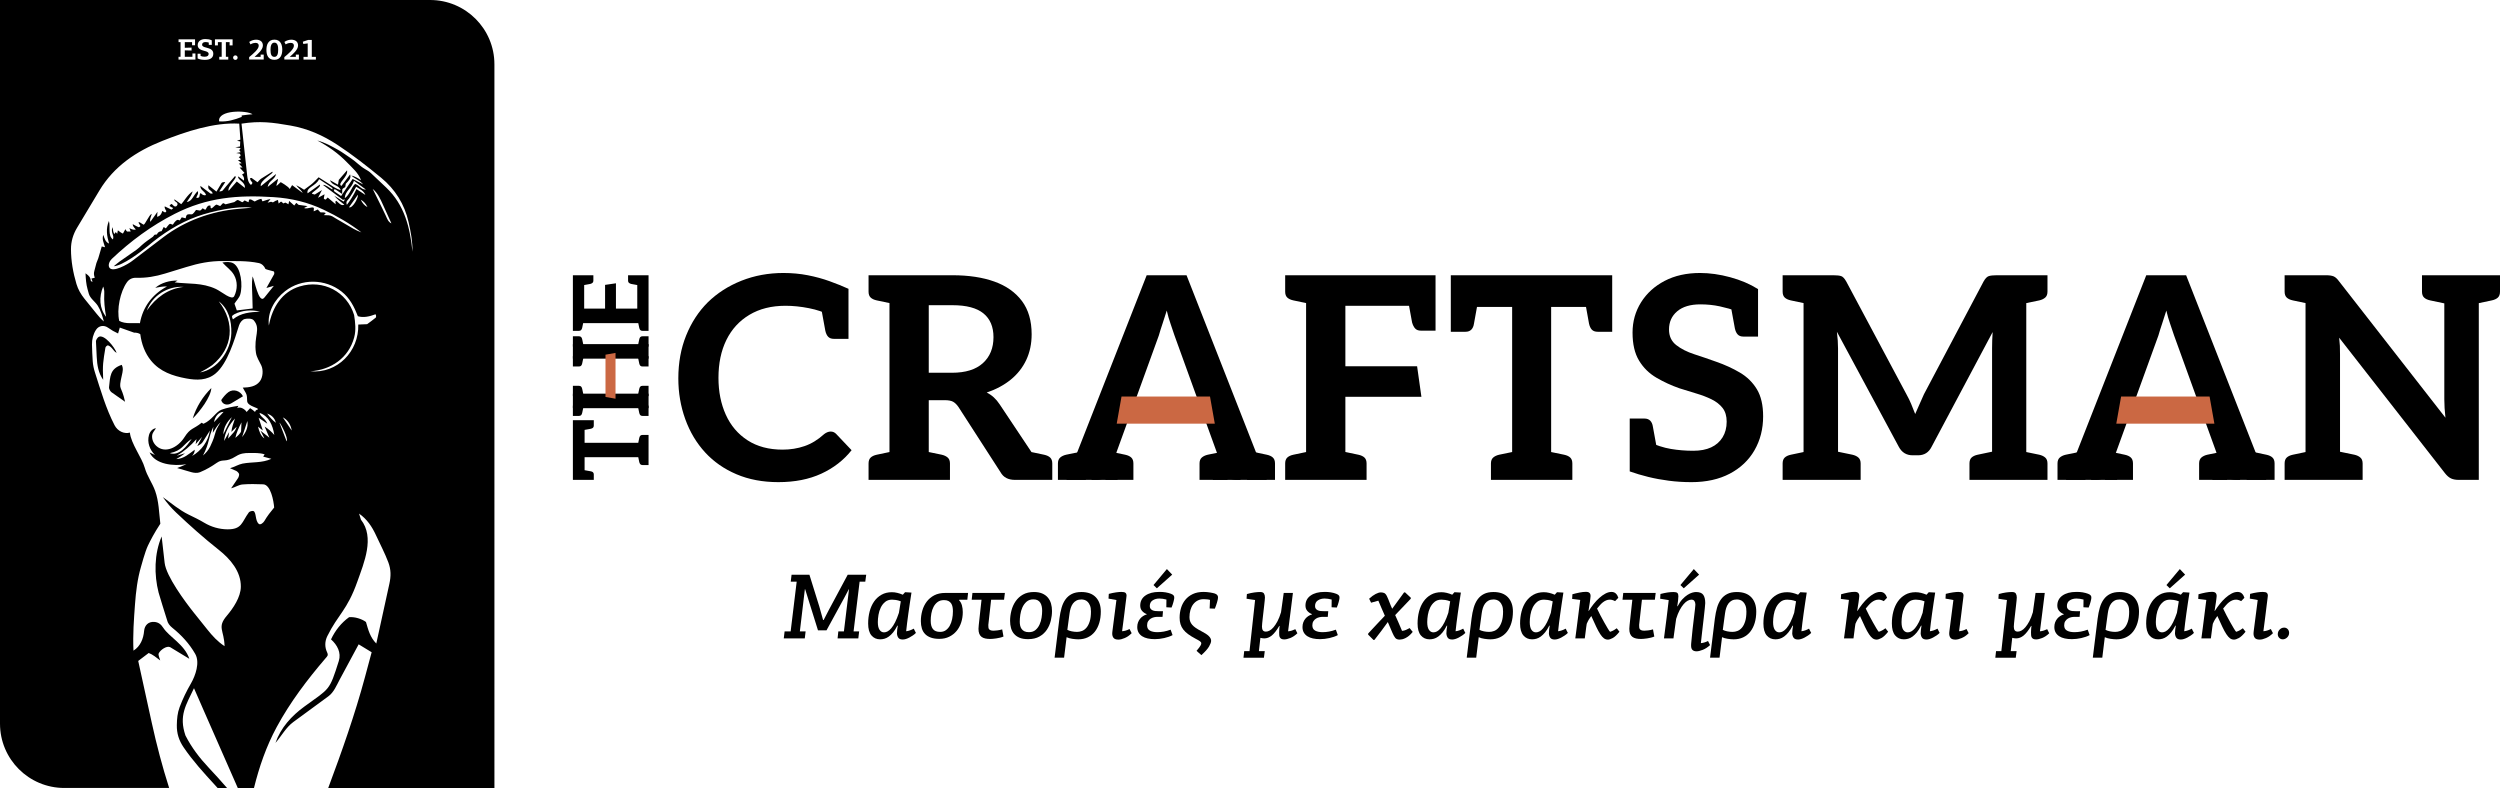
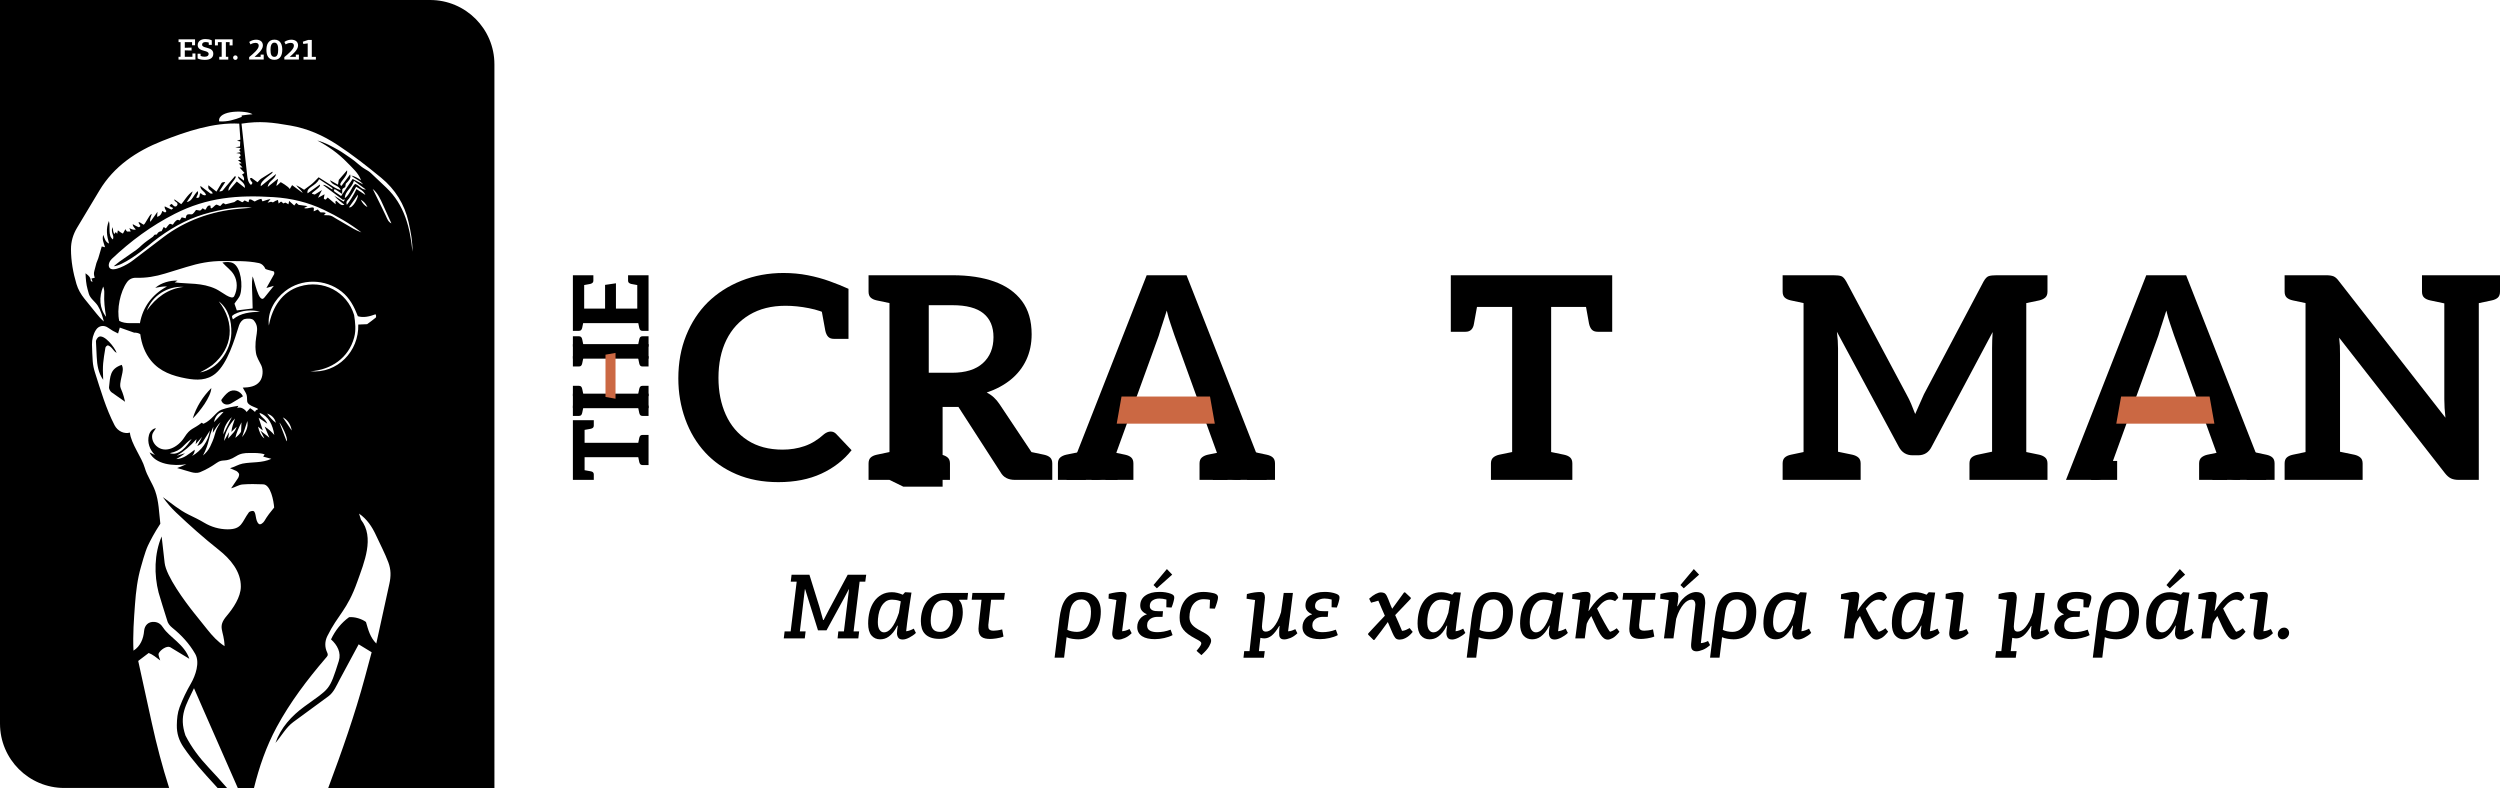
<svg xmlns="http://www.w3.org/2000/svg" id="b" data-name="Layer 2" width="1822.439" height="574.405" viewBox="0 0 1822.439 574.405">
  <g id="c" data-name="Layer 1">
    <g>
      <g>
        <path d="M91.167,292.885c-2.756-12.844-5.069-7.422-2.325-19.367.632-2.751,1.195-5.086-.121-7.562-8.536,2.917-8.382,8.204-9.26,16.418-.116,1.083.988,2.976,1.778,3.531l9.929,6.979Z" />
        <path d="M78.774,251.772c3.115,1.211,3.508,3.968,6.27,5.47-1.38-4.039-9.063-13.748-13.052-11.69-.831.429-2.09,2.282-2.045,3.224l.557,11.404c.292,5.983,1.188,11.713,4.717,16.705-.575-10.937-.002-13.452,1.629-23.504.102-.63,1.402-1.813,1.924-1.61Z" />
        <path d="M168.524,294.055l8.592-5.184c-1.896-3.954-6.977-5.586-10.541-3.065-1.92,1.358-4.099,3.958-5.312,5.855.899,3.391,4.563,4.022,7.262,2.394Z" />
        <path d="M140.5,305.026c5.07-4.876,13.311-15.768,13.552-22.149-6.365,6.417-10.874,13.622-13.552,22.149Z" />
        <g>
          <path d="M197.746,39.988c.209.458.497.816.863,1.075.366.257.844.386,1.434.386.561,0,1.017-.142,1.37-.429.351-.287.628-.665.83-1.138.201-.473.341-1.017.42-1.632.08-.616.12-1.253.12-1.912,0-.559-.026-1.15-.076-1.772-.05-.623-.169-1.192-.356-1.707-.187-.516-.464-.942-.83-1.279-.366-.335-.859-.504-1.478-.504s-1.114.169-1.488.504c-.374.337-.661.763-.862,1.279-.202.515-.334,1.084-.398,1.707-.065.623-.097,1.221-.097,1.794,0,.717.039,1.386.119,2.008.079.623.222,1.163.43,1.622Z" />
          <path d="M313.532,0H0v527.524c0,25.892,20.989,46.881,46.881,46.881h76.419c-4.971-15.591-9.114-31.296-12.66-47.48l-9.885-45.117,7.642-5.8c2.839,1.023,5.716,3.406,8.397,5.436-.277-1.403-1.745-3.848-1.049-5.25,1.2-2.42,5.663-5.581,8.211-4.471l14.064,8.535c-3.539-10.555-14.572-15.79-19.045-22.648-1.628-2.496-3.455-4.015-6.498-4.25-4.281-.331-7.086,2.433-7.437,6.583-.475,5.607-2.691,11.222-7.75,14.36-.533-11.751.298-22.579,1.112-33.746.69-9.463,1.796-18.568,4.42-27.555,0,0,2.954-11.003,5.003-15.241,1.967-4.067,4.521-9.089,9.051-15.992-.979-8.072-1.042-16.215-3.77-23.87-2.079-5.833-5.852-10.778-7.565-16.836-2.139-7.561-10.127-17.771-10.864-25.71-4.204,1.2-8.962-1.079-11.183-5.387-6.278-12.175-10.037-25.22-14.293-38.511-.839-2.619-1.422-5.321-1.615-8.065-.286-4.07-.429-8.011-.541-12.164-.104-3.831.938-7.743,2.927-10.79,2.087-3.196,5.893-3.642,8.837-1.519,2.317,1.67,4.594,2.974,7.262,4.183l1.257-4.307,10.512,3.731c1.46-.118,3.329.296,4.419,1.098.914,7.141,3.414,13.938,7.915,19.385,6.57,7.951,15.623,11.009,25.532,12.858,7.557,1.41,15.25,1.635,21.582-3.732,8.549-7.247,13.643-24.341,16.958-34.939.691-2.207,2.481-4.194,4.046-4.611,2.053-.547,5.43-.508,6.635.885,5.521,6.38-.135,11.585,1.635,23.663.494,3.371,2.394,6.075,3.888,9.21,1.605,3.369,1.238,8.712-1.107,11.737-2.932,3.784-7.719,4.345-12.38,4.505l2.234,3.894c1.067,1.859.802,3.769.968,5.933.308,4.011,9.388,4.871,7.658,6.127-1.229.224-1.835,1.098-1.865,1.801-.932-.842-2.478-2.146-3.626-2.805l-2.58,2.825c-.682-1.527-4.318-4.371-6.864-2.813l.89-1.701c-4.391.662-8.202,1.342-12.267,2.808-4.1,1.479-6.869,7.49-13.063,10.218-.338.149-.963-.456-1.386-.75-6.219,5.001-8.238,3.707-12.588,10.567-4.901,7.728-14.196,12.073-20.416,6.487-2.006-1.801-3.632-4.796-3.099-8.205.24-1.532,1.754-3.225,2.739-4.798-2.555.234-4.412,2.481-5.088,4.895-1.521,5.432.537,10.815,4.343,14.63l-3.929-1.923c4.068,8.89,17.633,10.169,26.864,8.639l-6.762,2.788,10.343,2.993c1.853.536,4.411.816,6.262.049,4.514-1.87,8.353-4.092,12.293-6.857,4.752-3.335,6.019.283,14.176-4.876,3.082-1.949,5.951-2.305,9.476-2.286,3.888.022,7.343-.238,11.238.975l-1.056,1.652,5.945,1.62c-6.876,3.183-13.85,2.136-20.955,3.481-2.97.562-5.849,2.443-9.183,3.362l4.472,1.941c.748.325,1.914,1.521,2.126,2.246.211.725-.299,2.357-.735,3l-5.067,7.473c3.149-.772,5.425-2.586,8.409-2.827,5.083-.41,9.758-.286,14.964-.091,5.603.21,7.701,12.508,8.017,16.926-2.552,3.045-5.073,6.243-7.166,9.87-.645,1.119-2.795,3.027-3.965,2.09-2.872-2.301-1.718-8.331-3.932-9.386-.71-.339-2.853.232-3.339.89-5.31,7.201-4.908,12.541-15.751,12.417-5.911-.067-11.724-1.748-16.792-4.791-3.708-2.227-7.473-4.013-11.413-5.947-6.944-3.407-12.566-8.301-18.783-12.755,2.938,4.241,6.068,7.853,9.713,11.307,10.15,9.617,20.122,18.48,31.175,27.237,8.237,6.525,16.131,15.649,15.961,26.86-.115,7.558-5.54,15.564-10.192,21.044-7.308,8.609-1.988,10.335-1.672,22.206-5.259-3.468-8.875-7.524-12.565-12.13l-9.814-12.249c-6.371-7.952-20.209-26.659-21.303-36.319l-2.183-19.268c-5.455,12.677-5.537,27.915-2.23,40.879l2.784,9.223,3.366,10.755c.491,2.352,1.978,4.201,3.854,5.709,6.742,5.419,12.404,11.557,16.707,19.057,3.575,6.232.151,15.873-3.103,21.501-3.235,5.595-5.994,11.233-8.272,17.304-1.589,4.234-1.964,8.604-2.039,13.081-.101,6.028,1.532,11.186,4.946,16.202,6.728,9.886,14.58,18.482,22.691,27.332.709.773,1.385,1.535,2.083,2.303h6.883c-4.246-4.944-8.653-9.773-13.228-14.642-6.829-7.269-12.574-14.74-17.103-23.641-4.92-14.522.379-22.083,6.232-34.464l7.011,16.056,24.923,56.691h11.798c3.81-15.383,8.948-30.334,16.573-44.43,9.837-18.183,22.211-34.457,35.539-50.046,1.387-1.622,2.268-2.155,1.169-4.478-1.766-3.73-1.692-7.934.164-11.703,7.96-16.165,14.432-18.607,22.007-40.057,4.748-13.444,12.71-31.957,2.514-44.889l-1.366-4.419c5.772,4.04,9.443,9.457,12.339,15.762,3.061,6.662,6.417,12.956,8.985,19.731,2.028,5.351,1.98,10.2.772,15.713l-9.53,43.526c-4.525-4.594-5.826-9.851-7.524-15.702-2.984-2.276-8.279-3.9-12.312-3.515-5.717,4.124-10.105,9.674-13.168,16.182,4.527,3.999,7.596,9.682,5.669,15.776-6.968,22.036-6.465,19.649-25.091,33.195-9.341,6.793-17.245,15.456-21.078,26.506,4.487-5.158,7.61-11.266,13.061-15.265l25.548-18.739c3.995-2.931,5.997-8.068,8.309-12.361l13.732-25.503,9.472,5.775-4.933,18.345c-7.207,26.799-16.766,53.968-26.724,80.595h121.156V46.881c0-25.892-20.989-46.881-46.881-46.881ZM163.002,300.242l-6.989,7.517c.502-3.452,2.966-7.547,6.989-7.517ZM123.793,330.32c9.059-1.766,9.738-6.372,15.941-10.407-3.432,5.371-9.362,12.741-15.941,10.407ZM140.037,332.392c1.129-1.321,1.95-2.792,1.912-4.566-4.172,3.022-7.892,6.584-13.462,6.847,2.407-1.395,4.376-2.599,6.396-4.278l-6.043,1.841c5.257-3.141,10.03-7.217,14.418-12.16l-.653,3.701,4.747-5.381-3.532,6.72c1.206-.481,3.12-1.595,3.878-2.799l5.352-8.504c-1.305,8.011-6.205,14.687-13.013,18.578ZM153.266,325.407c-1.273,2.694-3.223,4.918-5.293,6.637,5.022-9.62,3.496-12.258,7.563-20.991l-.429,4.476c2.015-3,3.299-5.493,5.691-7.734-5.621,8.969-2.25,6.43-7.533,17.611ZM169.026,304.078l-3.266,6.507-2.984,6.076c.269-5.411,2.843-9.27,6.251-12.582ZM166.246,319.745l.802-4.805-3.695,6.493c.535-6.231,3.71-11.853,7.946-16.344-1.222,3.763-2.22,6.151-2.644,9.76l3.861-3.79c-.399,1.436-1.156,3.013-2.178,4.145l-4.093,4.54ZM175.75,314.396c-.389,1.533-2.717,3.584-4.179,4.795.859-3.999,2.492-7.42,4.472-11.27l-.293,6.475ZM176.469,318.665l3.841-11.783c.848,4.84-1.325,8.579-3.841,11.783ZM224.628,29.098h2.661v12.35h2.986v1.976h-9.022v-1.976h3.05v-9.815c-.086.014-.286.043-.602.085-.315.043-.655.085-1.02.129-.365.043-.702.086-1.009.128-.308.044-.504.065-.591.065l-.323-1.633,3.869-1.311ZM207.271,41.642c.702-.587,1.457-1.228,2.266-1.922.81-.694,1.565-1.407,2.267-2.138.701-.73,1.285-1.46,1.75-2.191.466-.73.699-1.424.699-2.083,0-1.375-.81-2.062-2.427-2.062-.373,0-.871.072-1.494.215-.623.143-1.321.443-2.094.902-.158-.3-.312-.602-.461-.902-.151-.301-.305-.602-.463-.903.903-.615,1.783-1.041,2.643-1.278.859-.236,1.646-.355,2.362-.355.745,0,1.425.094,2.04.28.616.186,1.139.454,1.568.805.429.35.763.787.999,1.31.236.524.355,1.128.355,1.815,0,.802-.208,1.589-.623,2.363-.416.773-.931,1.514-1.547,2.223-.615.708-1.271,1.378-1.966,2.008-.694.63-1.328,1.196-1.9,1.696v.021c.731,0,1.463.004,2.201.01.737.008,1.471.012,2.202.012v-1.655h2.234v3.609h-10.611v-1.783ZM194.479,33.652c.178-.888.489-1.683.933-2.384.442-.702,1.039-1.271,1.791-1.708.75-.436,1.696-.655,2.84-.655,1.158,0,2.108.222,2.851.665.743.445,1.326,1.021,1.748,1.73.421.708.715,1.503.879,2.384.164.88.246,1.751.246,2.61,0,.944-.096,1.858-.29,2.738-.192.881-.514,1.658-.964,2.331-.45.673-1.04,1.214-1.768,1.622-.73.408-1.63.612-2.702.612-1.158,0-2.112-.2-2.863-.602-.75-.4-1.343-.935-1.779-1.6-.436-.666-.744-1.436-.922-2.309-.178-.874-.268-1.79-.268-2.75,0-.901.09-1.797.268-2.685ZM181.625,41.642c.702-.587,1.457-1.228,2.266-1.922.81-.694,1.565-1.407,2.267-2.138.701-.73,1.285-1.46,1.75-2.191.466-.73.699-1.424.699-2.083,0-1.375-.81-2.062-2.427-2.062-.373,0-.871.072-1.494.215-.623.143-1.321.443-2.094.902-.158-.3-.312-.602-.461-.902-.151-.301-.305-.602-.463-.903.903-.615,1.783-1.041,2.643-1.278.859-.236,1.646-.355,2.362-.355.745,0,1.425.094,2.04.28.616.186,1.139.454,1.568.805.429.35.763.787.999,1.31.236.524.355,1.128.355,1.815,0,.802-.208,1.589-.623,2.363-.416.773-.931,1.514-1.547,2.223-.615.708-1.271,1.378-1.966,2.008-.694.63-1.328,1.196-1.9,1.696v.021c.731,0,1.464.004,2.202.01.737.008,1.471.012,2.202.012v-1.655h2.234v3.609h-10.611v-1.783ZM184.079,83.284c-2.323.194-4.391.401-6.643.725l-1.17.169c-.221.032-.085.434-.028,1.049-5.201,2.039-10.476,3.696-16.52,3.237-1.085-8.525,20.14-8.169,24.362-5.18ZM170.058,41.363c.093-.201.215-.376.365-.527.151-.15.326-.268.527-.354.2-.086.408-.129.623-.129.458,0,.848.161,1.171.483.322.323.483.713.483,1.171s-.161.848-.483,1.171c-.323.322-.706.483-1.149.483-.458,0-.853-.16-1.182-.483-.33-.323-.493-.713-.493-1.171,0-.229.046-.443.139-.644ZM156.688,28.648h12.866v4.467h-2.17v-2.427h-2.728v10.697h1.74v2.041h-6.552v-2.041h1.762v-10.697h-2.771l.022,2.427h-2.169v-4.467ZM151.854,38.475c-.157-.237-.376-.437-.655-.602-.279-.164-.609-.308-.988-.429-.379-.122-.798-.24-1.256-.355-.702-.172-1.346-.368-1.934-.591-.587-.222-1.095-.494-1.525-.816-.429-.323-.767-.705-1.009-1.149-.244-.443-.365-.981-.365-1.611,0-.716.136-1.349.408-1.9.271-.551.655-1.017,1.15-1.396.494-.379,1.084-.67,1.771-.871.688-.2,1.44-.3,2.256-.3.716,0,1.5.068,2.351.204.852.136,1.622.383,2.31.741,0,.558.003,1.113.01,1.664.006.551.011,1.106.011,1.664h-2.191c0-.29-.004-.572-.011-.846-.007-.276-.01-.558-.01-.847-.315-.13-.702-.224-1.16-.282-.458-.057-.859-.086-1.203-.086-.859,0-1.489.179-1.89.537-.402.359-.601.818-.601,1.377,0,.301.071.557.214.765.143.207.347.394.612.559.265.165.594.312.988.441.393.129.848.259,1.364.387.615.172,1.224.359,1.826.56.601.201,1.134.462,1.6.785.465.322.841.732,1.127,1.226.286.495.43,1.115.43,1.861,0,.761-.143,1.424-.43,1.99-.286.567-.694,1.033-1.224,1.398-.53.366-1.174.639-1.934.818-.759.178-1.603.268-2.534.268-.874,0-1.772-.075-2.696-.226-.923-.151-1.793-.419-2.61-.806,0-.573-.003-1.145-.011-1.718-.006-.573-.011-1.153-.011-1.74h2.17c0,.286.003.558.011.816.007.258.01.53.01.816.487.215.996.362,1.526.44.53.079,1.002.119,1.418.119.559,0,1.024-.058,1.396-.172.372-.114.669-.265.891-.451.222-.186.384-.401.484-.644.099-.244.15-.487.15-.731,0-.344-.078-.634-.236-.869ZM130.139,41.384h1.481v-10.675h-1.46v-2.041h12.028v4.338h-2.169v-2.298h-5.306v4.125l4.941-.129v2.126l-4.941-.128v4.682h5.564v-2.427h2.191v4.468h-12.329v-2.041ZM77.337,230.951c-4.949-6.2-5.28-14.466-2.109-22.074.58,1.441.874,3.151.79,4.775-.309,5.982.326,11.436,1.319,17.299ZM75.313,171.247c-1.129,3.104.309,5.743,1.283,8.996l-2.427-.581-2.53,8.613-1.365,3.493-1.504,5.743c-.45,1.719-.39,2.83.296,4.962l-2.451.577.894,2.302c-3.028-.325.797-2.142-5.176-6.137.197,4.095.444,7.862,1.473,11.541l.934,3.338c.982,3.509,4.561,5.698,6.505,8.734,2.236,3.492,3.355,7.429,4.465,11.54-2.179-1.935-3.715-3.704-5.362-5.741l-8.8-10.885c-2.564-3.171-4.623-6.716-5.814-10.712-2.461-8.254-3.949-16.66-3.998-25.241-.033-5.691,1.541-10.936,4.459-15.798l16.26-27.099c10.635-17.725,26.913-28.645,45.852-36.165,16.908-6.713,37.568-13.677,56.103-12.598l.823,11.631-2.488.867,2.378.48-.169,3.67-3.441.609,3.915.525-.939,1.416c-.177.267.499.867.97,1.583l-3.288.663,2.431.363c.393.059.78.987.776,1.457-.004.516-.783.775-1.324,1.141l1.213,1.11c.2.183.24.849-.023.88l-1.8.21,2.751,2.241-2.073.294,2.674,2.781-2.091.098,3.52,3.905-1.772,1.193c1.201,1.388,1.72,2.646,1.36,4.442l-4.133-3.093c-.919,2.491,5.288,3.836,4.809,8.384l-5.884-4.676-5.942,6.806c-1.41-3.016,7.601-10.439,4.549-10.675l-6.487,7.516-2.428,2.95c-.373.454-1.892.726-2.442.619l4.343-6.769c-.913-.096-2.391.134-2.692.643l-3.726,6.288-5.872-4.641c-.602,3.946,1.491,2.74,3.153,5.772.198.362-1.343.486-1.718.203l-7.305-5.527c-.078,3.21,3.088,3.677,4.111,6.495-.31.701-2.092.357-2.842-.305l-.98-.866c-.177-.156-.577.531-.624.754l-.435,2.039c-.117.55-1.771.809-2.151.631.353-2.112,1.81-2.498,1.02-4.949-3.351,3.073-4.101,7.632-8.014,7.969,1.817-2.667,3.449-4.762,4.333-7.752-3.636,2.156-6.792,7.881-8.343,9.339l-5.041-3.579c-.289,1.888,2.52,1.793,2.33,3.757-.044.458-.647,1.268-1.08,1.422-1.931.687-2.697-2.448-3.74-1.576-.297.248-1.216,1.147-.89,1.353l1.508.954c.199.126.786.38.956.425.257.067-1.032,1.292-1.271,1.176l-4.75-2.315c-.553.427.455,2.551,1.065,3.295.26.31-.639,1.27-1.011,1.069l-1.929-1.043c-.403,2.07-1.613,3.847-3.775,4.226l.298-3.624-5.205,7.339c-.636-2.245.498-3.186,1.009-5.814-1.887.465-5.043,8.469-6.063,7.832l-1.982-1.237-.803-.503c-.165-.104-.918.118-.82.286l.686,1.17.696,1.192c.179.307-.948,1.094-1.302.976-.963-.322-2.394-1.212-4.276-2.222-.094,1.166.915,2.437,2.304,3.877-1.381.462-2.954.029-4.735-1.031l.942,2.524-2.391.04c-.545.009-.849-.856-1.451-1.749l-1.789,3.208c-1.053-.394-2.541-1.41-3.685-2.373l-.504,2.517-.871-1.031c-.137-.162-.192-.205-.289-.066l-.878,1.266c-.809-.906-.98-2.563-1.348-5.036-1.701,4.273,1.573,5.89.247,9.012-3.854-2.85-1.675-9.207-2.895-13.496-2.418,5.8-1.459,11.028.116,16.481-2.597-1.025-3.327-3.633-4.181-6.297ZM79.655,194.942c-1.023-1.829.216-4.669,1.809-6.176,13.763-13.019,28.895-24.229,45.929-32.885,23.651-12.019,46.007-13.853,72.11-12.173,12.777.822,24.914,3.683,36.518,9.227,9.789,4.676,18.946,9.911,27.464,16.505-1.969-.772-4.087-1.665-5.774-2.648l-12.853-7.494c-1.615-.942-3.238-2.274-5.223-2.344l-3.627-.129,1.197-1.092c1.186-1.082-3.621-.93-3.628-.938l-1.923-2.072-2.983,1.338.136-1.811c.192-2.55-4.5.56-7.171-.593l2.593-1.416-6.479-.906c-.443-.062-1.593-1.678-1.865-1.322l-1.381,1.811-3.719-3.338-.521,2.418-2.047-1.148c-.399-.224-1.253.48-1.629.545l-1.46-1.239c-.378-.321-1.195.709-2.007,1.327l-.489-2.639c-1.11.283-2.578.986-3.68,1.794-.164-.012-1.133-.541-1.531-.432l-2.374.651,2.18-2.694c-1.714.383-2.818.679-4.204,1.161l-1.489.517c-.377.131-.635-.98-.964-1.803-1.399.183-3.203.922-4.867,1.952l-2.768-1.509c-.248-.135-1.347.01-1.401.281l-.345,1.754c-.609-.195-1.98-.858-2.842-1.335l-1.378,1.204c-.677.592-3.131-2.126-4.257-1.333-.447.315-1.434.974-1.915,1.353l-6.394,1.641c-.366-.208-1.612-1.098-1.918-.78l-1.983,2.061-2.373-1.02c-1.468-.631-4.834,5.738-4.697.691-2.816-.929-3.031,3.504-4.011,2.926l-1.698-1.002c-.752.758-1.453,1.744-2.029,1.65l-2.77-.452c-.791,1.007-2.154,3.276-3.275,3.215-.965-.052-2.585-.167-3.234.278-.581.399-.817,1.395-1.087,2.621l-2.83-.719-1.294,1.999c-.745,1.151-1.349-2.706-5.222,3.364l-1.816-.618c-.54-.184-1.63,1.183-1.978,1.642l-1.168,1.54c-.28.37-1.352-.782-1.628-.934l-1.593,3.101c-1.72.118-2.938.999-3.383,2.387l-1.53.163c-.462.049-.974,1.199-1.366,1.474-2.707,1.895-5.748,3.985-8.105,6.121-1.342,1.216-2.488,2.412-3.914,3.406l-12.307,8.583c-1.442,1.006-2.798,2.286-4.266,3.426,6.467-.424,19.684-10.384,24.725-14.628,10.935-9.207,22.762-16.888,36.308-21.757,10.601-3.81,29.063-7.826,39.618-6.29l-9.693.843c-19.736,1.717-39.009,8.648-54.818,20.681l-22.995,17.503c-2.648,2.016-14.073,8.714-16.421,4.517ZM249.969,145.689l.961-.222c.229-.053.549-.119.472.005l-.914,1.469-6.835-4.242c2.317,2.706,4.643,4.365,7.385,6.526-2.143.911-3.387-.634-4.774-1.841l-1.078-.938c-.19-.165-.716.383-.689.625l.212,1.862-5.816-4.949-1.335,1.39c-.338.351-1.59-.341-1.504-.816l.53-2.937-4.769,2.56,2.919-5.663-5.268,3.307-1.765-.49c-1.972-.547,6.734-4.646,5.446-6.785l-8.893,6.377c-1.305-4.419,6.228-5.274,8.342-10.335l6.9,4.5,2.765,1.969c.201.143.131,1.165-.086,1.045-2.12-1.172-4.868-3.587-6.748-3.316l14.541,10.896ZM259.866,137.817c-1.985,4.397-5.023,8.999-7.005,11.516-1.036-2.67.687-3.304,1.634-4.706,1.8-2.664,3.264-5.204,5.157-8.501,2.221,1.55,5.519,2.806,6.687,5.984l-6.473-4.292ZM254.408,151.112l6.434-9.103c.669,1.665-3.719,10.109-6.434,9.103ZM267.871,150.98c-2.058-1.024-3.768-2.937-4.908-5.412,2.136,1.167,3.705,2.826,4.908,5.412ZM258.869,134.074c-2.717,2.402-3.767,7.782-7.567,10.461.204-5.384,5.004-6.979,6.72-12.756l8.733,6.413c-3.416.167-4.457-2.891-7.886-4.118ZM107.024,226.383c3.99-11.002,15.438-18.045,26.802-17.244-11.452,1.364-20.172,7.781-26.802,17.244ZM168.629,242.904c-.351,12.748-10.075,26.493-22.821,28.597,3.18-1.652,5.978-3.24,8.921-5.355,15.258-12.394,16.785-31.045,4.726-46.472,7.237,5.452,9.418,14.372,9.174,23.231ZM169.8,232.812c-.252-.45-.7-1.616-.689-2.082.014-.583,1.085-1.323,1.794-1.688,5.806-2.99,12.438-3.365,18.625-1.877-7.199.436-13.779.795-19.73,5.648ZM184.105,201.489c-.784,5.299-.279,10.08-.144,15.198l.215,8.183-11.548,1.422-1.713-4.924c1.309-2.13,3.438-4.185,4.153-6.475,2.098-6.721.636-19.774-4.966-22.94-2.271-1.283-5.405-1.044-7.978-.593,3.082,3.438,6.382,5.477,8.423,9.004,2.716,4.694,2.635,10.596.215,15.506-1.699,3.449-8.989-3.154-13.391-5.22-10.125-4.753-20.081-3.538-30.072-4.785l2.198-1.337c-5.754-.092-11.731,1.446-16.343,5.294,2.965-.516,5.52-1.138,8.571-.977-10.797,5.791-17.547,14.843-19.727,26.74l-7.531-.012c-2.436-.004-5.48-.436-7.535-1.649-1.959-8.299.661-21.233,5.615-28.171,1.641-2.298,3.948-3.337,6.748-3.254,7.303.218,14.087-.96,20.991-3.075l15.571-4.771c8.974-2.749,17.289-4.457,26.729-4.358,8.802.093,17.294-.352,26.004,1.452,2.298.476,4.028,2.164,4.894,4.3.946.506,2.859.936,4.104,1.273l1.945.525c.409.11.533,1.646.305,2.05l-5.636,10.04,5.427-1.573-6.905,8.587c-4.193,5.214-7.342-13.588-8.618-15.461ZM192.909,310.932l3.473,8.153-6.455-5.126,2.809,5.603c-2.711-1.705-3.846-5.289-4.629-8.541l3.494,2.806-3.068-9.304,6.359,4.365c-1.581-4.132-5.13-4.789-5.747-7.918,6.742,2.27,9.661,8.808,10.825,16.113-2.08-2.402-4.093-4.227-7.062-6.151ZM194.719,301.418c2.964,1.145,5.426,2.934,6.41,6.812-2.307-1.679-4.455-4.033-6.41-6.812ZM208.935,321.716l-5.25-13.657c.741.231,6.832,11.613,5.25,13.657ZM206.175,304.249c3.722,1.87,5.812,5.525,6.493,9.604l-6.493-9.604ZM273.899,231.545c-1.574,1.297-4.346,3.418-6.273,4.776l-6.456.268c.609,19.518-15.266,35.886-34.949,34.07,15.022-.992,27.927-9.671,31.961-24.661,1.451-5.393.807-10.932-.053-16.37-5.245-17.032-22.574-26.035-39.69-20.825-12.837,3.907-19.93,15.148-22.443,28.518-1.17-9.773,4.185-19.037,11.804-25.043,11.948-9.42,29.241-9.12,41.189.251,5.967,4.68,9.221,11.106,11.892,17.995,4.018,1.25,8.627.206,12.718-1.388.496-.194.835,1.968.3,2.409ZM281.192,157.165l-2.657-5.539-6.847-13.934c3.705,3.038,5.596,7.389,7.593,11.797l6.044,13.343c-2.396-1.041-3.056-3.419-4.134-5.667ZM300.68,183.538c-1.728-17.675-5.82-34.213-19.239-46.899l-11.048-10.445c-1.315-1.243-2.599-1.965-4.257-2.925-3.812-2.208-6.823-5.606-10.427-7.953-3.205-2.088-6.195-4.393-9.397-6.159-4.821-2.658-9.284-5.22-15.03-6.744,8.046,4.255,15.241,9.286,21.806,16.076,3.899,4.033,8.163,7.568,10.108,12.924-2.613-1.744-4.671-2.972-7.097-3.449,2.938,2.729,6.035,3.253,8.647,6.482l-7.69-3.989-8.391,12.447-4.742-3.209c-.327-.221-.629-1.078-.68-1.411-.052-.336,1.204-.25,1.52-.036l4.637,3.143.093-3.201c.019-.64,1.403-1.316,2.163-1.811l.433-2.474c1.827-1.94,4.154-3.751,3.13-6.785l-6.325,8.418c-3.488-1.702,5.052-6.462,4.117-11.393l-6.038,6.976-.577,3.528-5.829-3.277c1.683,4.285,6.276,3.099,7.809,7.279-3.417-.971-6.237-3.123-9.111-4.956l-6.988-4.457c-1.712,1.691-3.85,4.106-5.876,5.602l-4.724,3.488c-1.801-1.185-3.844-2.451-5.755-3.331,1.572,2.377,3.463,3.125,4.738,5.703l-7.722-5.755-1.697,2.845c-1.131-2.009-6.616-5.011-6.617-5.009l-1.588,1.487-.866.811c-2.062,1.931,1.501-4.929.152-4.545l-7.195,5.746c.715-4.744,5.172-5.016,6.149-9.473l-11.156,8.945c-1.096-4.444,10.425-9.613,8.395-10.577l-8.048,5.007c-.832.518-2.08,1.947-2.743,2.685l-4.266-3.109c-.193-.141-1.272.157-1.212.388.09.348.349,1.168.568,1.456l1.127,1.483c.291.383-.506,1.415-1.023,1.7-1.9-1.548-2.444-4.251-2.73-6.874l-4.126-37.767c13.49-2.12,22.471-.919,35.735,1.398,12.441,2.174,23.57,7.075,34.134,14.019,11.231,7.381,21.451,15.444,31.851,23.96,10.25,8.393,17.132,19.354,20.058,32.333,1.613,7.155,3.009,14.396,2.841,21.682Z" />
        </g>
      </g>
      <g>
        <g>
          <g>
            <path d="M567.428,351.469c-11.403,0-21.603-1.92-30.599-5.769-8.998-3.843-16.586-9.131-22.767-15.865-6.32-6.865-11.162-14.971-14.527-24.313-3.367-9.34-5.048-19.23-5.048-29.669,0-11.4,1.886-21.806,5.667-31.216,3.776-9.41,9.03-17.479,15.762-24.212,6.867-6.728,15.041-11.982,24.519-15.761,9.479-3.776,19.71-5.668,30.701-5.668,6.181,0,12.086.551,17.721,1.65,5.63,1.099,10.92,2.542,15.865,4.327,4.945,1.785,9.546,3.641,13.806,5.561v18.339l-14.012.824c-3.985-2.196-8.931-3.88-14.835-5.046-5.908-1.167-11.61-1.752-17.102-1.752-10.166,0-18.924,2.199-26.27,6.593-7.351,4.397-12.948,10.509-16.793,18.339-3.848,7.827-5.769,17.032-5.769,27.608,0,10.029,1.784,18.991,5.357,26.889,3.57,7.9,8.86,14.113,15.865,18.648,7.006,4.532,15.52,6.798,25.549,6.798,5.631,0,10.953-.854,15.969-2.575,5.013-1.715,9.787-4.636,14.32-8.758.686-.545,1.442-.992,2.266-1.338.825-.34,1.649-.514,2.473-.514,1.51,0,2.814.551,3.915,1.647l11.333,11.952c-5.769,7.282-13.12,12.98-22.047,17.102-8.931,4.119-19.368,6.179-31.318,6.179ZM598.541,224.133l19.987,4.74v18.131h-10.714c-1.787,0-3.162-.514-4.122-1.543-.963-1.032-1.647-2.505-2.061-4.431l-3.09-16.897Z" />
-             <path d="M653.556,200.646l-2.679,20.81-11.743-2.474c-1.926-.41-3.401-1.096-4.431-2.061-1.03-.958-1.545-2.401-1.545-4.327v-11.949h20.398ZM633.157,349.822v-11.952c0-1.92.514-3.362,1.545-4.327,1.03-.958,2.505-1.647,4.431-2.061l11.743-2.471,2.679,20.81h-20.398ZM648.405,349.822v-149.176h45.948c11.812,0,22.011,1.543,30.597,4.636,8.583,3.09,15.248,7.796,19.987,14.113,4.739,6.32,7.109,14.423,7.109,24.313,0,6.868-1.308,13.085-3.915,18.645-2.61,5.564-6.355,10.338-11.229,14.322-4.878,3.984-10.75,7.144-17.617,9.477,3.708,1.788,6.867,4.673,9.477,8.654l36.675,55.015h-25.549c-4.945,0-8.447-1.856-10.508-5.564l-30.701-47.595c-1.236-1.785-2.543-3.056-3.915-3.812-1.375-.753-3.436-1.133-6.181-1.133h-11.538v58.104h-28.64ZM672.1,349.822l2.473-20.81,11.95,2.471c1.784.413,3.226,1.102,4.327,2.061,1.098.965,1.649,2.407,1.649,4.327v11.952h-20.398ZM677.045,271.731h16.895c9.889,0,17.41-2.333,22.562-7.006,5.151-4.667,7.726-10.987,7.726-18.955,0-7.554-2.441-13.323-7.314-17.307-4.878-3.984-12.399-5.977-22.562-5.977h-17.307v49.245ZM746.688,349.822l-10.714-23.49,14.011,2.885-3.296,20.605ZM746.688,349.822l2.679-20.81,11.743,2.471c1.923.413,3.401,1.102,4.431,2.061,1.03.965,1.545,2.407,1.545,4.327v11.952h-20.398Z" />
+             <path d="M653.556,200.646l-2.679,20.81-11.743-2.474c-1.926-.41-3.401-1.096-4.431-2.061-1.03-.958-1.545-2.401-1.545-4.327v-11.949h20.398ZM633.157,349.822v-11.952c0-1.92.514-3.362,1.545-4.327,1.03-.958,2.505-1.647,4.431-2.061l11.743-2.471,2.679,20.81h-20.398ZM648.405,349.822v-149.176h45.948c11.812,0,22.011,1.543,30.597,4.636,8.583,3.09,15.248,7.796,19.987,14.113,4.739,6.32,7.109,14.423,7.109,24.313,0,6.868-1.308,13.085-3.915,18.645-2.61,5.564-6.355,10.338-11.229,14.322-4.878,3.984-10.75,7.144-17.617,9.477,3.708,1.788,6.867,4.673,9.477,8.654l36.675,55.015h-25.549c-4.945,0-8.447-1.856-10.508-5.564l-30.701-47.595h-11.538v58.104h-28.64ZM672.1,349.822l2.473-20.81,11.95,2.471c1.784.413,3.226,1.102,4.327,2.061,1.098.965,1.649,2.407,1.649,4.327v11.952h-20.398ZM677.045,271.731h16.895c9.889,0,17.41-2.333,22.562-7.006,5.151-4.667,7.726-10.987,7.726-18.955,0-7.554-2.441-13.323-7.314-17.307-4.878-3.984-12.399-5.977-22.562-5.977h-17.307v49.245ZM746.688,349.822l-10.714-23.49,14.011,2.885-3.296,20.605ZM746.688,349.822l2.679-20.81,11.743,2.471c1.923.413,3.401,1.102,4.431,2.061,1.03.965,1.545,2.407,1.545,4.327v11.952h-20.398Z" />
            <g>
              <path d="M771.205,349.822v-11.952c0-1.92.547-3.362,1.647-4.327,1.098-.958,2.54-1.647,4.327-2.061l11.952-2.471,2.473,20.81h-20.398Z" />
              <path d="M777.386,349.822l58.516-149.176h29.054l58.516,149.176h-22.046c-2.473,0-4.534-.619-6.182-1.856-1.647-1.234-2.75-2.744-3.296-4.532l-35.852-99.106c-.824-2.609-1.752-5.359-2.782-8.243-1.03-2.885-1.957-6.109-2.782-9.683-1.101,3.574-2.131,6.767-3.09,9.581-.963,2.814-1.854,5.665-2.679,8.55l-35.852,98.901c-.55,1.647-1.649,3.126-3.296,4.431-1.649,1.308-3.708,1.957-6.181,1.957h-22.047Z" />
              <rect x="795.723" y="336.018" width="18.956" height="13.804" />
              <path d="M805.819,349.822l2.679-20.81,11.745,2.471c1.921.413,3.399,1.102,4.429,2.061,1.03.965,1.545,2.407,1.545,4.327v11.952h-20.398Z" />
              <path d="M874.433,349.822v-11.952c0-1.92.548-3.362,1.649-4.327,1.098-.958,2.54-1.647,4.327-2.061l11.95-2.471,2.473,20.81h-20.398Z" />
              <rect x="884.117" y="336.018" width="20.193" height="13.804" />
              <path d="M909.049,349.822l2.678-20.81,11.745,2.471c1.92.413,3.399,1.102,4.428,2.061,1.032.965,1.546,2.407,1.546,4.327v11.952h-20.397Z" />
            </g>
            <g>
-               <path d="M1499.876,349.822v-11.952c0-1.92.547-3.362,1.647-4.327,1.098-.958,2.54-1.647,4.327-2.061l11.952-2.471,2.473,20.81h-20.398Z" />
              <path d="M1506.057,349.822l58.516-149.176h29.054l58.516,149.176h-22.046c-2.473,0-4.534-.619-6.182-1.856-1.647-1.234-2.75-2.744-3.296-4.532l-35.852-99.106c-.824-2.609-1.752-5.359-2.782-8.243s-1.957-6.109-2.782-9.683c-1.101,3.574-2.131,6.767-3.09,9.581-.963,2.814-1.854,5.665-2.679,8.55l-35.852,98.901c-.55,1.647-1.649,3.126-3.296,4.431-1.649,1.308-3.708,1.957-6.181,1.957h-22.047Z" />
              <rect x="1524.394" y="336.018" width="18.956" height="13.804" />
-               <path d="M1534.49,349.822l2.679-20.81,11.745,2.471c1.921.413,3.399,1.102,4.429,2.061,1.03.965,1.545,2.407,1.545,4.327v11.952h-20.398Z" />
              <path d="M1603.104,349.822v-11.952c0-1.92.548-3.362,1.649-4.327,1.098-.958,2.54-1.647,4.327-2.061l11.95-2.471,2.473,20.81h-20.398Z" />
              <rect x="1612.788" y="336.018" width="20.193" height="13.804" />
              <path d="M1637.72,349.822l2.678-20.81,11.745,2.471c1.92.413,3.399,1.102,4.428,2.061,1.032.965,1.546,2.407,1.546,4.327v11.952h-20.397Z" />
            </g>
-             <path d="M957.259,200.646l-2.679,20.81-11.743-2.474c-1.926-.41-3.399-1.096-4.431-2.061-1.029-.958-1.546-2.401-1.546-4.327v-11.949h20.4ZM936.859,349.822v-11.952c0-1.92.518-3.362,1.546-4.327,1.032-.958,2.505-1.647,4.431-2.061l11.743-2.471,2.679,20.81h-20.4ZM952.109,349.822v-149.176h94.369v22.253h-65.729v44.092h52.287l3.138,22.253h-55.425v60.578h-28.64ZM975.804,349.822l2.679-20.81,11.743,2.471c1.923.413,3.399,1.102,4.431,2.061,1.029.965,1.543,2.407,1.543,4.327v11.952h-20.397ZM1026.283,218.159l20.195,4.74v18.131h-10.714c-1.788,0-3.163-.514-4.122-1.546-.965-1.029-1.721-2.505-2.266-4.428l-3.093-16.897Z" />
            <path d="M1102.313,349.822v-126.099h-44.713v-23.076h117.654v23.076h-44.508v126.099h-28.432ZM1077.587,218.777l-3.09,17.102c-.279,1.926-.928,3.399-1.957,4.431-1.032,1.029-2.441,1.543-4.226,1.543h-10.714v-18.131l19.987-4.945ZM1086.859,349.822v-11.952c0-1.92.548-3.362,1.647-4.327,1.099-.958,2.542-1.647,4.33-2.061l11.949-2.471,2.474,20.81h-20.4ZM1125.803,349.822l2.471-20.81,11.952,2.471c1.92.413,3.399,1.102,4.428,2.061,1.032.965,1.546,2.407,1.546,4.327v11.952h-20.397ZM1155.267,218.777l19.987,4.945v18.131h-10.509c-1.926,0-3.368-.514-4.327-1.543-.962-1.032-1.647-2.505-2.061-4.431l-3.09-17.102Z" />
-             <path d="M1232.945,351.469c-5.634,0-11.094-.343-16.379-1.029-5.291-.686-10.304-1.614-15.041-2.783-4.74-1.164-9.242-2.502-13.495-4.018v-20.397l13.186-1.442c5.904,2.75,11.501,4.569,16.793,5.46,5.285.894,10.745,1.338,16.379,1.338,5.08,0,9.407-.824,12.98-2.471,3.57-1.647,6.354-4.085,8.347-7.315,1.987-3.224,2.986-7.037,2.986-11.434,0-4.122-.998-7.45-2.986-9.995-1.993-2.539-4.673-4.636-8.038-6.284-3.365-1.647-7.04-3.056-11.024-4.223-3.984-1.167-8.106-2.437-12.362-3.812-5.907-2.061-11.504-4.636-16.793-7.729-5.288-3.09-9.514-7.242-12.671-12.463-3.16-5.221-4.74-12.019-4.74-20.4,0-8.102,2.061-15.455,6.182-22.047,4.122-6.593,9.854-11.811,17.206-15.66,7.346-3.843,15.966-5.769,25.857-5.769,7.006,0,14.322,1.032,21.943,3.093,7.625,2.061,14.389,4.945,20.296,8.654v16.484l-14.836-.208c-4.259-1.51-8.62-2.744-13.081-3.708-4.468-.958-9.171-1.442-14.117-1.442-7.282,0-12.913,1.684-16.894,5.049-3.987,3.368-5.974,7.796-5.974,13.29,0,4.811,1.748,8.586,5.252,11.333,3.503,2.75,7.897,4.979,13.189,6.697,5.285,1.718,10.61,3.537,15.969,5.46,6.314,2.199,12.083,4.841,17.307,7.931,5.218,3.093,9.34,7.144,12.362,12.157,3.019,5.016,4.532,11.575,4.532,19.677,0,9.205-2.095,17.448-6.284,24.727-4.192,7.282-10.2,12.98-18.03,17.102-7.83,4.119-17.173,6.179-28.022,6.179ZM1208.013,327.98l-19.984-4.737v-18.131h10.711c1.785,0,3.194.514,4.226,1.543,1.029,1.032,1.681,2.508,1.957,4.431l3.09,16.894ZM1261.585,222.486l19.987,4.74v18.131h-10.714c-1.785,0-3.16-.514-4.122-1.546-.962-1.029-1.647-2.505-2.058-4.428l-3.093-16.897Z" />
            <path d="M1319.897,200.646l-2.679,20.81-11.743-2.474c-1.926-.41-3.399-1.096-4.431-2.061-1.029-.958-1.546-2.401-1.546-4.327v-11.949h20.4ZM1299.497,349.822v-11.952c0-1.92.518-3.362,1.546-4.327,1.032-.958,2.505-1.647,4.431-2.061l11.743-2.471,2.679,20.81h-20.4ZM1314.747,349.822v-149.176h21.634c2.609,0,4.532.205,5.769.619,1.237.41,2.474,1.718,3.708,3.913l44.095,82.623c1.237,2.199,2.333,4.468,3.295,6.801.962,2.336,1.923,4.737,2.885,7.211.962-2.061,1.99-4.394,3.093-7.006,1.096-2.606,2.196-5.08,3.295-7.417l43.476-82.213c1.237-2.196,2.505-3.503,3.812-3.913,1.304-.413,3.261-.619,5.873-.619h21.429v149.176h-24.932v-95.812c0-1.92.031-3.88.101-5.873.067-1.987.171-4.018.309-6.078l-44.505,83.655c-2.061,4.122-5.356,6.182-9.891,6.182h-3.913c-4.532,0-7.9-2.061-10.096-6.182l-45.124-83.86c.273,2.199.478,4.327.619,6.388.135,2.061.205,3.987.205,5.769v95.812h-25.137ZM1335.762,349.822l2.679-20.81,11.952,2.471c1.782.413,3.224,1.102,4.327,2.061,1.096.965,1.647,2.407,1.647,4.327v11.952h-20.605ZM1435.696,349.822v-11.952c0-1.92.514-3.362,1.543-4.327,1.032-.958,2.505-1.647,4.431-2.061l11.743-2.471,2.679,20.81h-20.397ZM1492.563,200.646v11.949c0,1.926-.551,3.368-1.647,4.327-1.102.965-2.545,1.65-4.327,2.061l-11.952,2.474-2.471-20.81h20.397ZM1472.166,349.822l2.471-20.81,11.952,2.471c1.782.413,3.224,1.102,4.327,2.061,1.096.965,1.647,2.407,1.647,4.327v11.952h-20.397Z" />
            <path d="M1685.83,200.646l-2.679,20.81-11.743-2.474c-1.926-.41-3.399-1.096-4.431-2.061-1.029-.958-1.546-2.401-1.546-4.327v-11.949h20.4ZM1665.43,349.822v-11.952c0-1.92.518-3.362,1.546-4.327,1.032-.958,2.505-1.647,4.431-2.061l11.743-2.471,2.679,20.81h-20.4ZM1680.68,349.822v-149.176h15.041c2.333,0,4.152.276,5.46.824,1.304.551,2.643,1.785,4.018,3.708l77.472,99.315c-.276-2.336-.481-4.67-.619-7.006-.138-2.333-.205-4.462-.205-6.388v-90.453h25.137v149.176h-14.628c-2.199,0-4.054-.34-5.564-1.029-1.513-.686-3.022-1.99-4.532-3.916l-77.062-98.696c.273,2.339.444,4.327.514,5.977.067,1.647.104,3.779.104,6.388v91.277h-25.137ZM1701.695,349.822l2.679-20.81,11.952,2.471c1.782.413,3.224,1.102,4.327,2.061,1.096.965,1.647,2.407,1.647,4.327v11.952h-20.605ZM1785.969,200.646l-2.679,20.81-11.743-2.474c-1.926-.41-3.402-1.096-4.431-2.061-1.029-.958-1.546-2.401-1.546-4.327v-11.949h20.4ZM1822.439,200.646v11.949c0,1.926-.514,3.368-1.546,4.327-1.029.965-2.508,1.65-4.431,2.061l-11.743,2.474-2.679-20.81h20.4Z" />
            <polygon points="814.061 308.82 817.564 289.038 882.056 289.038 885.559 308.82 814.061 308.82" fill="#cb6843" />
            <polygon points="1542.732 308.82 1546.235 289.038 1610.727 289.038 1614.23 308.82 1542.732 308.82" fill="#cb6843" />
          </g>
          <g>
            <path d="M472.781,333.289h-46.627v16.533h-8.533v-43.503h8.533v16.456h46.627v10.514ZM424.326,342.432l6.324,1.142c.712.102,1.257.343,1.638.724.38.381.571.902.571,1.561v3.962h-6.704l-1.829-7.39ZM472.781,339.004h-4.419c-.71,0-1.243-.203-1.6-.61-.354-.406-.609-.939-.762-1.6l-.914-4.419,7.695-.914v7.543ZM472.781,324.604l-7.695-.914.914-4.419c.153-.711.408-1.257.762-1.638.357-.381.89-.571,1.6-.571h4.419v7.543ZM424.326,313.709l1.829-7.39h6.704v3.885c0,.712-.19,1.246-.571,1.6-.382.356-.926.61-1.638.762l-6.324,1.143Z" />
            <g>
              <path d="M417.621,295.652l7.695.991-.915,4.342c-.152.712-.405,1.257-.762,1.638-.354.381-.888.571-1.6.571h-4.418v-7.543Z" />
              <path d="M472.781,303.195h-4.419c-.71,0-1.243-.19-1.6-.571-.354-.381-.609-.926-.762-1.638l-.914-4.342,7.695-.991v7.543Z" />
              <polyline points="448.706 286.967 472.781 286.967 472.781 297.557 417.621 297.557 417.621 286.967 441.391 286.967" />
              <polyline points="441.391 261.444 417.621 261.444 417.621 250.854 472.781 250.854 472.781 261.444 448.706 261.444" />
              <path d="M417.621,281.253h4.418c.712,0,1.246.191,1.6.572.357.38.61.927.762,1.638l.915,4.343-7.695.99v-7.543Z" />
              <path d="M472.781,288.795l-7.695-.99.914-4.343c.153-.711.408-1.257.762-1.638.357-.381.89-.572,1.6-.572h4.419v7.543Z" />
              <path d="M417.621,259.615l7.695.99-.915,4.343c-.152.712-.405,1.257-.762,1.638-.354.381-.888.572-1.6.572h-4.418v-7.543Z" />
              <path d="M472.781,267.158h-4.419c-.71,0-1.243-.191-1.6-.572-.354-.38-.609-.926-.762-1.638l-.914-4.343,7.695-.99v7.543Z" />
              <path d="M417.621,245.139h4.418c.712,0,1.246.191,1.6.572.357.381.61.927.762,1.638l.915,4.343-7.695.99v-7.543Z" />
              <path d="M472.781,252.682l-7.695-.99.914-4.343c.153-.711.408-1.257.762-1.638.357-.381.89-.572,1.6-.572h4.419v7.543Z" />
            </g>
            <path d="M417.621,233.636l7.695.914-.915,4.419c-.152.661-.405,1.194-.762,1.6-.354.408-.888.61-1.6.61h-4.418v-7.543ZM472.781,241.179h-4.419c-.71,0-1.243-.19-1.6-.571-.354-.381-.609-.926-.762-1.638l-.914-4.342,7.695-.991v7.543ZM472.781,235.54h-55.16v-34.894h8.228v24.304h15.237v-17.277l7.924-1.16v18.437h15.543v-24.304h8.228v34.894ZM424.097,208.113l1.753-7.466h6.704v3.962c0,.661-.19,1.169-.572,1.523-.38.356-.926.636-1.637.838l-6.248,1.142ZM466.306,208.113l-6.248-1.142c-.711-.203-1.257-.482-1.638-.838-.38-.354-.571-.863-.571-1.523v-3.962h6.704l1.753,7.466Z" />
            <polygon points="448.703 290.656 441.389 289.36 441.389 258.553 448.703 257.257 448.703 290.656" fill="#cb6843" />
          </g>
        </g>
        <g>
          <path d="M600.414,451.963l3.861-7.457,13.687-25.543h13.481l-.676,5.083h-4.134l-4.403,36.247h4.067l-.613,5.083h-15.107l.542-5.083h4.067l3.726-30.761h-.138l-3.386,6.369-12.872,23.581h-6.234l-9.352-29.95h-.202l-3.659,30.761h4.201l-.609,5.083h-15.313l.609-5.083h4.403l4.403-36.247h-4.336l.609-5.083h13.011l7.251,23.308,2.71,9.692h.407Z" />
          <path d="M650.146,431.701c1.309,0,2.619.158,3.928.475s2.666.767,4.067,1.357l1.626-1.832,4.676.273c-.407,2.575-.803,5.158-1.187,7.757s-.748,5.103-1.084,7.52c-.34,2.417-.645,4.723-.914,6.911-.273,2.192-.498,4.193-.68,5.997.906-.091,1.832-.305,2.781-.645.945-.336,1.871-.756,2.777-1.25.178.36.427.878.744,1.555.316.68.589,1.199.815,1.559-.676.68-1.436,1.301-2.271,1.863-.835.566-1.685,1.076-2.54,1.527-.858.451-1.697.799-2.508,1.048-.815.249-1.559.376-2.235.376-1.539,0-2.611-.407-3.22-1.222-.609-.811-.961-1.871-1.048-3.184,0-.902.055-1.816.166-2.741.115-.926.261-1.911.443-2.951h-.34c-.993,1.99-2.01,3.616-3.05,4.881-1.036,1.262-2.089,2.279-3.149,3.046-1.064.771-2.124,1.301-3.184,1.594-1.064.293-2.112.439-3.153.439-2.619,0-4.731-.949-6.333-2.844-1.606-1.899-2.405-4.787-2.405-8.675,0-3.113.36-6.052,1.084-8.806.72-2.757,1.808-5.174,3.252-7.251s3.252-3.726,5.419-4.945c2.168-1.222,4.676-1.832,7.524-1.832ZM644.454,460.974c.811,0,1.657-.229,2.54-.68.882-.455,1.796-1.234,2.745-2.346.949-1.108,1.883-2.579,2.813-4.415.926-1.836,1.839-4.11,2.741-6.828l1.357-8.359c-1.309-.498-2.508-.827-3.592-.985s-2.01-.237-2.777-.237c-2.033,0-3.718.554-5.048,1.661-1.333,1.112-2.397,2.484-3.184,4.114-.791,1.63-1.345,3.398-1.661,5.297-.316,1.903-.475,3.671-.475,5.301,0,2.536.419,4.419,1.254,5.641s1.93,1.836,3.287,1.836Z" />
          <path d="M699.124,437.528c.997,1.04,1.697,2.318,2.108,3.829.407,1.515.609,3.129.609,4.846,0,2.666-.384,5.182-1.155,7.556-.767,2.37-1.887,4.434-3.359,6.199-1.472,1.76-3.264,3.161-5.368,4.201s-4.514,1.559-7.231,1.559c-2.397,0-4.446-.305-6.143-.918-1.701-.609-3.093-1.468-4.177-2.571-1.088-1.108-1.879-2.464-2.377-4.067s-.748-3.398-.748-5.388c0-2.619.352-5.158,1.052-7.623.704-2.461,1.776-4.652,3.228-6.571,1.448-1.919,3.283-3.457,5.499-4.609,2.219-1.151,4.866-1.729,7.947-1.729h16.698l-.546,4.949h-5.764l-.273.336ZM688.154,437.461c-1.851,0-3.386.451-4.605,1.353-1.222.902-2.215,2.073-2.983,3.513s-1.309,3.05-1.626,4.83-.475,3.548-.475,5.305c0,2.702.542,4.739,1.626,6.112,1.084,1.377,2.844,2.061,5.285,2.061,1.582,0,2.947-.403,4.098-1.214s2.112-1.903,2.88-3.279c.767-1.373,1.345-2.971,1.729-4.794s.578-3.75.578-5.776c0-1.084-.091-2.12-.273-3.109-.182-.993-.518-1.859-1.017-2.603s-1.163-1.329-1.998-1.756c-.839-.427-1.911-.641-3.22-.641Z" />
          <path d="M708.345,437.192l.546-4.949h23.644l-.609,4.949h-9.419l-1.962,17.615c-.047.225-.071.419-.071.578v.506c0,.542.024,1.052.071,1.523.044.475.19.882.439,1.222.249.336.633.609,1.151.811.518.206,1.23.305,2.136.305.629,0,1.535-.067,2.71-.202s2.37-.384,3.592-.744l.945,5.214c-.72.316-1.547.589-2.472.815s-1.839.407-2.745.542c-.902.134-1.748.237-2.54.305s-1.412.103-1.863.103c-1.353,0-2.563-.115-3.639-.34-1.072-.225-1.978-.621-2.718-1.187-.74-.562-1.298-1.321-1.677-2.267-.38-.949-.57-2.148-.57-3.592,0-.815.067-1.741.202-2.777l2.014-18.43h-7.164Z" />
-           <path d="M753.675,431.566c2.393,0,4.427.364,6.1,1.084,1.669.724,3.038,1.717,4.098,2.983,1.06,1.266,1.828,2.733,2.302,4.403.475,1.673.712,3.457.712,5.352,0,2.306-.293,4.664-.878,7.081-.589,2.417-1.559,4.632-2.915,6.642s-3.149,3.647-5.388,4.909c-2.235,1.266-5,1.899-8.299,1.899-2.437,0-4.482-.34-6.132-1.017s-2.995-1.614-4.031-2.813c-1.04-1.195-1.784-2.607-2.235-4.233-.455-1.626-.68-3.39-.68-5.285,0-2.484.328-4.98.985-7.488.653-2.508,1.669-4.767,3.05-6.776,1.377-2.01,3.161-3.635,5.352-4.878,2.188-1.242,4.842-1.863,7.959-1.863ZM753.338,436.919c-2.033,0-3.695.566-4.98,1.693-1.29,1.131-2.306,2.52-3.05,4.169-.748,1.65-1.254,3.422-1.527,5.317-.269,1.899-.403,3.592-.403,5.083,0,1.04.099,2.01.305,2.911.202.906.562,1.721,1.084,2.441.518.724,1.207,1.286,2.065,1.693s1.942.609,3.252.609c1.942,0,3.537-.53,4.779-1.59,1.242-1.06,2.223-2.381,2.947-3.964s1.218-3.275,1.491-5.083c.269-1.804.407-3.43.407-4.878,0-1.127-.103-2.203-.305-3.22-.206-1.013-.542-1.907-1.017-2.674s-1.12-1.377-1.934-1.832c-.811-.451-1.851-.676-3.113-.676Z" />
          <path d="M772.306,450.808c.36-2.844.882-5.439,1.559-7.789s1.626-4.371,2.844-6.064c1.222-1.697,2.769-3.018,4.644-3.964,1.871-.949,4.189-1.424,6.942-1.424,4.609,0,8.121,1.278,10.538,3.829s3.624,6.017,3.624,10.4c0,3.026-.372,5.783-1.116,8.268-.748,2.484-1.82,4.616-3.22,6.401s-3.129,3.165-5.182,4.134c-2.057.969-4.371,1.456-6.946,1.456-.585,0-1.254-.032-1.998-.099-.748-.071-1.515-.162-2.306-.273-.787-.115-1.547-.269-2.267-.475-.724-.202-1.357-.439-1.899-.712l-1.828,14.91h-6.915l3.525-28.597ZM785.183,460.634c1.171,0,2.358-.225,3.556-.676,1.195-.451,2.279-1.242,3.252-2.373.969-1.127,1.76-2.65,2.37-4.573.613-1.919.918-4.324.918-7.215,0-1.76-.229-3.208-.68-4.336-.451-1.131-1.017-2.033-1.693-2.71-.676-.68-1.424-1.143-2.235-1.392-.815-.245-1.582-.372-2.302-.372-1.448,0-2.678.273-3.695.815s-1.863,1.278-2.54,2.199c-.68.93-1.21,2.002-1.594,3.22s-.665,2.508-.847,3.861l-1.626,12.061c.815.451,1.875.815,3.184,1.084,1.309.273,2.619.407,3.932.407Z" />
          <path d="M817.502,431.499c1.444,0,2.429.225,2.947.676s.779,1.151.779,2.101c0,.134-.079.827-.237,2.069s-.352,2.753-.578,4.537-.463,3.726-.708,5.827c-.249,2.101-.498,4.09-.748,5.961-.249,1.875-.463,3.505-.641,4.881-.182,1.377-.297,2.247-.34,2.607,1.851-.134,3.659-.676,5.419-1.626l1.559,3.05c-1.582,1.582-3.252,2.753-5.012,3.521-1.764.771-3.299,1.155-4.609,1.155-1.717,0-2.904-.407-3.556-1.222-.657-.811-.985-1.851-.985-3.117,0-.269.012-.55.036-.847.02-.293.055-.617.103-.981l2.911-22.699-5.76-1.017.206-3.453c1.895-.498,3.635-.858,5.214-1.084,1.582-.225,2.915-.34,3.999-.34Z" />
          <path d="M844.876,431.499c1.713-.044,3.307.055,4.775.305s2.789.597,3.964,1.048c1.04.407,1.717.858,2.033,1.357s.427,1.108.34,1.828c0,.229-.059.589-.17,1.088-.115.494-.249,1.06-.407,1.693s-.364,1.309-.609,2.033c-.249.72-.51,1.4-.779,2.029l-3.794-.202.067-5.625c-1.855-.494-3.568-.744-5.15-.744-1.899,0-3.537.451-4.913,1.357-1.377.902-2.065,2.279-2.065,4.13,0,.815.19,1.472.574,1.966.384.498.882.882,1.491,1.151.609.273,1.29.443,2.033.51s1.456.099,2.136.099h3.386l-.34,4.134h-3.659c-.72,0-1.523.091-2.405.273-.878.182-1.705.514-2.472.989-.767.479-1.412,1.116-1.93,1.911s-.779,1.804-.779,3.034c0,1.816.688,3.101,2.069,3.849,1.377.752,3.173,1.123,5.384,1.123,1.582,0,3.161-.146,4.743-.439s3.228-.756,4.949-1.388l1.42,3.968c-.811.447-1.737.851-2.777,1.207s-2.136.669-3.287.934c-1.151.269-2.314.467-3.489.601s-2.302.202-3.386.202c-1.899,0-3.627-.17-5.186-.506-1.559-.34-2.9-.87-4.031-1.594-1.127-.72-2.01-1.638-2.642-2.745-.633-1.104-.949-2.425-.949-3.964,0-1.262.194-2.405.578-3.422s.89-1.907,1.523-2.674,1.357-1.412,2.172-1.93c.811-.518,1.669-.918,2.571-1.187l.138-.202c-1.357-.498-2.496-1.266-3.422-2.306-.926-1.036-1.388-2.346-1.388-3.928,0-3.117,1.25-5.558,3.758-7.318,2.508-1.76,5.815-2.642,9.929-2.642ZM843.318,428.857l-2.441-2.373,9.755-11.654,3.865,4.067-11.179,9.961Z" />
          <path d="M859.916,450.266c0-2.437.34-4.787,1.017-7.045s1.729-4.256,3.149-5.997c1.424-1.737,3.232-3.125,5.423-4.165,2.188-1.04,4.798-1.559,7.825-1.559,1.626,0,3.228.134,4.81.407,1.582.269,2.71.518,3.386.744,1.717.589,2.508,1.626,2.373,3.117,0,.316-.067.791-.206,1.424-.134.633-.316,1.321-.542,2.065s-.471,1.515-.744,2.302c-.269.791-.542,1.503-.815,2.136l-3.794-.134.273-6.234c-.542-.182-1.254-.316-2.136-.407-.878-.091-1.705-.134-2.472-.134-1.669,0-3.149.34-4.438,1.017-1.286.676-2.37,1.602-3.252,2.777s-1.547,2.563-1.998,4.165c-.455,1.606-.68,3.335-.68,5.186,0,1.084.158,2.077.475,2.979.316.906.815,1.752,1.491,2.544s1.559,1.559,2.642,2.302,2.417,1.523,3.999,2.338c2.575,1.309,4.415,2.52,5.522,3.624,1.104,1.108,1.657,2.247,1.657,3.422,0,.993-.494,2.362-1.487,4.102-.997,1.737-2.872,3.849-5.625,6.333l-3.525-3.117c.815-.949,1.448-1.729,1.899-2.338s.787-1.116,1.017-1.523c.225-.407.372-.736.439-.981.067-.249.103-.467.103-.645,0-.542-.328-1.052-.985-1.527-.653-.471-1.772-1.116-3.351-1.93-2.033-1.084-3.774-2.156-5.218-3.216-1.448-1.064-2.635-2.192-3.56-3.39-.926-1.195-1.602-2.496-2.029-3.896-.431-1.396-.645-2.979-.645-4.743Z" />
          <path d="M918.66,431.566c1.396,0,2.326.384,2.777,1.151s.676,1.717.676,2.848c0,.451-.055,1.218-.17,2.302-.111,1.084-.245,2.326-.403,3.726-.162,1.4-.328,2.88-.51,4.438s-.348,3.05-.506,4.47c-.158,1.424-.297,2.702-.407,3.829-.115,1.131-.17,1.942-.17,2.441,0,1.175.214,2.077.645,2.71.427.633,1.187.949,2.271.949.811,0,1.693-.249,2.642-.748.945-.494,1.907-1.309,2.88-2.437.969-1.131,1.93-2.587,2.88-4.371.945-1.784,1.804-3.964,2.571-6.539l1.966-14.095h6.709c-.589,4.791-1.175,9.486-1.764,14.095-.585,4.609-1.175,9.237-1.76,13.889.993-.087,1.907-.269,2.745-.542.835-.269,1.681-.609,2.54-1.017l1.491,2.983c-1.717,1.626-3.446,2.777-5.182,3.453-1.741.68-3.196,1.017-4.371,1.017-.906,0-1.606-.134-2.101-.403-.498-.273-.87-.633-1.12-1.084s-.396-.993-.439-1.626c-.047-.633-.067-1.333-.067-2.101s.032-1.559.103-2.373c.067-.811.142-1.559.233-2.235h-.269c-1.942,3.295-3.774,5.633-5.487,7.014-1.721,1.377-3.525,2.065-5.423,2.065-.902,0-1.851-.134-2.844-.407l-1.084,9.692h4.268l-.609,4.81h-14.906c.091-.771.178-1.57.269-2.405.091-.839.182-1.638.273-2.405h3.861l4.067-37.268c-1.04-.134-2.081-.281-3.117-.439-1.04-.158-2.081-.328-3.117-.51.091-.542.134-1.104.134-1.693,0-.585.044-1.151.134-1.693,1.899-.542,3.659-.926,5.285-1.151s3.093-.34,4.407-.34Z" />
          <path d="M965.343,431.499c1.717-.044,3.307.055,4.779.305,1.464.249,2.785.597,3.964,1.048,1.036.407,1.713.858,2.029,1.357s.431,1.108.34,1.828c0,.229-.055.589-.17,1.088-.111.494-.249,1.06-.407,1.693s-.36,1.309-.609,2.033c-.249.72-.506,1.4-.779,2.029l-3.794-.202.067-5.625c-1.851-.494-3.568-.744-5.147-.744-1.899,0-3.537.451-4.913,1.357-1.381.902-2.069,2.279-2.069,4.13,0,.815.194,1.472.578,1.966.384.498.882.882,1.491,1.151.609.273,1.286.443,2.033.51.744.067,1.456.099,2.132.099h3.39l-.34,4.134h-3.659c-.724,0-1.523.091-2.405.273s-1.705.514-2.472.989c-.771.479-1.412,1.116-1.93,1.911-.522.795-.779,1.804-.779,3.034,0,1.816.688,3.101,2.065,3.849,1.377.752,3.173,1.123,5.388,1.123,1.578,0,3.161-.146,4.743-.439,1.578-.293,3.228-.756,4.945-1.388l1.424,3.968c-.815.447-1.741.851-2.781,1.207-1.036.356-2.132.669-3.283.934-1.151.269-2.318.467-3.489.601-1.175.134-2.306.202-3.39.202-1.895,0-3.624-.17-5.182-.506-1.559-.34-2.904-.87-4.031-1.594-1.131-.72-2.01-1.638-2.642-2.745-.633-1.104-.949-2.425-.949-3.964,0-1.262.19-2.405.578-3.422.38-1.017.89-1.907,1.523-2.674s1.357-1.412,2.168-1.93c.815-.518,1.669-.918,2.575-1.187l.134-.202c-1.353-.498-2.496-1.266-3.422-2.306-.926-1.036-1.388-2.346-1.388-3.928,0-3.117,1.254-5.558,3.762-7.318,2.504-1.76,5.815-2.642,9.925-2.642Z" />
          <path d="M1001.931,466.461c-.091,0-.194.012-.305.036-.115.02-.237.032-.372.032-.633-.633-1.278-1.274-1.93-1.93-.657-.653-1.321-1.321-2.002-1.998,0-.138.012-.273.036-.407s.036-.273.036-.407c2.029-2.168,4.039-4.324,6.029-6.472,1.986-2.144,4.019-4.3,6.1-6.468-.815-1.851-1.618-3.683-2.409-5.491-.787-1.804-1.567-3.635-2.334-5.487l-5.285,1.491-1.424-2.915c1.669-1.535,3.252-2.686,4.743-3.453s2.753-1.151,3.794-1.151c.767,0,1.535.134,2.302.403.767.273,1.468,1.04,2.101,2.306.724,1.535,1.357,3.046,1.899,4.537.542,1.491,1.195,3.05,1.966,4.676,1.444-1.986,2.888-3.976,4.336-5.961,1.444-1.99,2.888-3.976,4.336-5.961h.744l4.134,3.861v.744l-11.381,11.927c.902,1.942,1.748,3.849,2.54,5.724s1.614,3.806,2.472,5.795c1.04-.091,2.002-.328,2.88-.712.882-.384,1.772-.823,2.678-1.321.36.498.72.961,1.084,1.388.36.431.744.894,1.151,1.388-.906,1.131-1.796,2.057-2.678,2.777-.878.724-1.748,1.301-2.607,1.729s-1.65.724-2.37.882c-.724.158-1.357.237-1.899.237-1.448,0-2.508-.419-3.184-1.254s-1.357-2.045-2.033-3.627l-3.386-7.927c-1.582,2.215-3.184,4.407-4.81,6.575-1.63,2.168-3.279,4.312-4.949,6.436Z" />
          <path d="M1050.647,431.701c1.309,0,2.619.158,3.932.475,1.309.316,2.662.767,4.063,1.357l1.626-1.832,4.676.273c-.407,2.575-.803,5.158-1.187,7.757s-.744,5.103-1.084,7.52c-.336,2.417-.641,4.723-.914,6.911-.269,2.192-.498,4.193-.676,5.997.902-.091,1.828-.305,2.777-.645.949-.336,1.875-.756,2.777-1.25.182.36.431.878.748,1.555.316.68.585,1.199.811,1.559-.676.68-1.432,1.301-2.267,1.863-.839.566-1.685,1.076-2.544,1.527s-1.693.799-2.508,1.048c-.811.249-1.555.376-2.235.376-1.535,0-2.607-.407-3.216-1.222-.613-.811-.961-1.871-1.052-3.184,0-.902.055-1.816.17-2.741.111-.926.261-1.911.439-2.951h-.336c-.997,1.99-2.014,3.616-3.05,4.881-1.04,1.262-2.089,2.279-3.153,3.046-1.06.771-2.12,1.301-3.184,1.594-1.06.293-2.112.439-3.149.439-2.619,0-4.731-.949-6.337-2.844-1.602-1.899-2.405-4.787-2.405-8.675,0-3.113.364-6.052,1.084-8.806.724-2.757,1.808-5.174,3.256-7.251,1.444-2.077,3.252-3.726,5.419-4.945,2.168-1.222,4.676-1.832,7.52-1.832ZM1044.954,460.974c.815,0,1.661-.229,2.544-.68.878-.455,1.796-1.234,2.741-2.346.949-1.108,1.887-2.579,2.813-4.415.926-1.836,1.839-4.11,2.745-6.828l1.353-8.359c-1.309-.498-2.504-.827-3.588-.985s-2.014-.237-2.781-.237c-2.033,0-3.715.554-5.048,1.661-1.333,1.112-2.393,2.484-3.184,4.114s-1.345,3.398-1.657,5.297c-.316,1.903-.475,3.671-.475,5.301,0,2.536.415,4.419,1.254,5.641.835,1.222,1.93,1.836,3.283,1.836Z" />
          <path d="M1072.736,450.808c.36-2.844.878-5.439,1.559-7.789.676-2.35,1.626-4.371,2.844-6.064,1.218-1.697,2.765-3.018,4.64-3.964,1.875-.949,4.189-1.424,6.946-1.424,4.605,0,8.117,1.278,10.538,3.829,2.413,2.552,3.624,6.017,3.624,10.4,0,3.026-.372,5.783-1.116,8.268-.752,2.484-1.82,4.616-3.22,6.401s-3.133,3.165-5.182,4.134c-2.057.969-4.375,1.456-6.946,1.456-.589,0-1.254-.032-2.002-.099-.744-.071-1.511-.162-2.302-.273-.791-.115-1.547-.269-2.271-.475-.724-.202-1.353-.439-1.895-.712l-1.832,14.91h-6.911l3.525-28.597ZM1085.608,460.634c1.175,0,2.362-.225,3.56-.676,1.195-.451,2.279-1.242,3.252-2.373.973-1.127,1.764-2.65,2.373-4.573.609-1.919.91-4.324.91-7.215,0-1.76-.222-3.208-.672-4.336-.459-1.131-1.021-2.033-1.701-2.71-.672-.68-1.416-1.143-2.231-1.392-.815-.245-1.582-.372-2.302-.372-1.448,0-2.682.273-3.695.815-1.017.542-1.863,1.278-2.544,2.199-.676.93-1.207,2.002-1.59,3.22s-.669,2.508-.847,3.861l-1.626,12.061c.811.451,1.871.815,3.184,1.084,1.309.273,2.619.407,3.928.407Z" />
          <path d="M1125.384,431.701c1.309,0,2.619.158,3.928.475s2.666.767,4.067,1.357l1.626-1.832,4.676.273c-.407,2.575-.803,5.158-1.187,7.757s-.744,5.103-1.084,7.52c-.34,2.417-.645,4.723-.914,6.911-.273,2.192-.498,4.193-.676,5.997.902-.091,1.828-.305,2.777-.645.949-.336,1.875-.756,2.777-1.25.182.36.427.878.748,1.555.313.68.585,1.199.811,1.559-.676.68-1.436,1.301-2.271,1.863-.835.566-1.681,1.076-2.54,1.527s-1.693.799-2.508,1.048c-.811.249-1.559.376-2.235.376-1.535,0-2.607-.407-3.22-1.222-.609-.811-.957-1.871-1.048-3.184,0-.902.055-1.816.17-2.741.111-.926.257-1.911.439-2.951h-.34c-.993,1.99-2.01,3.616-3.046,4.881-1.04,1.262-2.093,2.279-3.153,3.046-1.06.771-2.124,1.301-3.184,1.594s-2.112.439-3.149.439c-2.623,0-4.735-.949-6.337-2.844-1.602-1.899-2.405-4.787-2.405-8.675,0-3.113.36-6.052,1.084-8.806.724-2.757,1.808-5.174,3.252-7.251,1.448-2.077,3.252-3.726,5.423-4.945,2.168-1.222,4.672-1.832,7.52-1.832ZM1119.692,460.974c.815,0,1.661-.229,2.54-.68.882-.455,1.796-1.234,2.745-2.346.949-1.108,1.887-2.579,2.813-4.415s1.839-4.11,2.745-6.828l1.353-8.359c-1.309-.498-2.508-.827-3.592-.985s-2.01-.237-2.777-.237c-2.033,0-3.715.554-5.048,1.661-1.333,1.112-2.393,2.484-3.184,4.114s-1.345,3.398-1.661,5.297c-.316,1.903-.475,3.671-.475,5.301,0,2.536.419,4.419,1.254,5.641.839,1.222,1.93,1.836,3.287,1.836Z" />
          <path d="M1174.71,431.499c1.357,0,2.441.407,3.252,1.218s1.4,1.832,1.76,3.05l-2.37,2.441c-1.357-.724-2.619-1.084-3.794-1.084-.949,0-1.855.178-2.71.542-.858.36-1.673.847-2.441,1.456s-1.491,1.309-2.168,2.101-1.357,1.59-2.033,2.405c.724,1.535,1.547,3.196,2.472,4.98s1.851,3.489,2.781,5.115c.922,1.626,1.76,3.074,2.504,4.336.748,1.266,1.321,2.101,1.729,2.508,1.084-.316,2.01-.712,2.777-1.187s1.468-.938,2.101-1.388l1.966,2.508c-1.808,2.302-3.434,3.837-4.878,4.605-1.448.771-2.623,1.155-3.525,1.155-1.084,0-2.057-.316-2.911-.949-.858-.633-1.741-1.626-2.642-2.983-.906-1.353-1.875-3.125-2.915-5.317s-2.259-4.846-3.659-7.963c-.451.633-.823,1.163-1.116,1.594-.297.427-.566.847-.815,1.25-.249.407-.475.839-.676,1.29-.206.451-.443.973-.712,1.559-.134.858-.261,1.681-.372,2.472-.115.791-.218,1.594-.305,2.405-.091.815-.206,1.693-.34,2.642s-.273,1.99-.407,3.117h-6.911c.273-2.033.585-4.427.949-7.184.36-2.753.712-5.499,1.048-8.232.34-2.73.657-5.249.949-7.552.293-2.306.51-3.999.645-5.083l-5.894-.748.202-3.386c1.76-.494,3.513-.914,5.253-1.254,1.737-.336,3.26-.506,4.573-.506s2.223.305,2.741.914c.522.609.736,1.436.645,2.472-.044.451-.115,1.064-.202,1.832-.091.767-.206,1.626-.34,2.571-.134.949-.293,1.946-.475,2.983-.182,1.04-.336,2.077-.475,3.117h.206c1.036-1.669,2.211-3.331,3.521-4.98s2.69-3.125,4.134-4.438c1.444-1.309,2.923-2.37,4.438-3.184,1.515-.811,2.991-1.218,4.438-1.218Z" />
          <path d="M1182.772,437.192l.542-4.949h23.648l-.609,4.949h-9.419l-1.966,17.615c-.044.225-.067.419-.067.578v.506c0,.542.024,1.052.067,1.523.047.475.194.882.443,1.222.245.336.629.609,1.151.811.518.206,1.23.305,2.132.305.633,0,1.535-.067,2.714-.202,1.171-.134,2.37-.384,3.588-.744l.949,5.214c-.724.316-1.547.589-2.472.815s-1.839.407-2.745.542c-.902.134-1.748.237-2.54.305s-1.412.103-1.863.103c-1.353,0-2.567-.115-3.639-.34s-1.978-.621-2.718-1.187c-.74-.562-1.298-1.321-1.677-2.267-.38-.949-.57-2.148-.57-3.592,0-.815.067-1.741.202-2.777l2.014-18.43h-7.164Z" />
          <path d="M1236.298,431.566c2.575,0,4.347.676,5.321,2.033.969,1.353,1.456,3.366,1.456,6.029,0,.498-.099,1.729-.305,3.695-.202,1.962-.463,4.336-.779,7.113s-.665,5.795-1.048,9.047c-.384,3.252-.736,6.369-1.052,9.352,1.673-.138,3.41-.657,5.218-1.559l1.491,2.979c-1.717,1.582-3.489,2.733-5.321,3.457-1.828.72-3.331,1.084-4.506,1.084-2.666,0-3.995-1.333-3.995-3.999v-.878c0-.364.02-.724.067-1.084.316-3.616.653-7.037,1.017-10.265.36-3.232.7-6.1,1.017-8.608.316-2.504.562-4.573.744-6.199s.273-2.619.273-2.983c0-1.036-.229-1.907-.68-2.607s-1.195-1.048-2.235-1.048c-.811,0-1.705.257-2.674.775-.973.522-1.954,1.345-2.947,2.476-.997,1.127-1.966,2.583-2.915,4.367-.949,1.788-1.808,3.92-2.575,6.404l-1.966,14.229h-6.911c.364-2.892.7-5.534,1.017-7.927.316-2.393.609-4.688.882-6.879.269-2.188.53-4.336.779-6.436s.506-4.324.779-6.673l-6.234-1.017.202-3.453c1.942-.498,3.683-.858,5.218-1.084s2.959-.34,4.268-.34c1.448,0,2.405.237,2.88.712s.712,1.254.712,2.338c0,.858-.079,1.919-.237,3.184s-.348,2.642-.574,4.134h.269c1.04-2.033,2.18-3.715,3.422-5.048s2.472-2.397,3.695-3.184c1.218-.791,2.37-1.345,3.453-1.661s2.01-.475,2.777-.475ZM1227.425,428.857l-2.441-2.373,9.759-11.654,3.861,4.067-11.179,9.961Z" />
          <path d="M1250.12,450.808c.364-2.844.882-5.439,1.559-7.789.68-2.35,1.626-4.371,2.848-6.064,1.218-1.697,2.765-3.018,4.64-3.964,1.875-.949,4.189-1.424,6.946-1.424,4.605,0,8.117,1.278,10.534,3.829s3.624,6.017,3.624,10.4c0,3.026-.372,5.783-1.116,8.268-.748,2.484-1.82,4.616-3.22,6.401s-3.129,3.165-5.182,4.134c-2.057.969-4.371,1.456-6.946,1.456-.585,0-1.254-.032-1.998-.099-.744-.071-1.515-.162-2.302-.273-.791-.115-1.551-.269-2.271-.475-.724-.202-1.357-.439-1.899-.712l-1.828,14.91h-6.911l3.521-28.597ZM1262.996,460.634c1.175,0,2.358-.225,3.556-.676,1.195-.451,2.279-1.242,3.252-2.373.973-1.127,1.764-2.65,2.373-4.573.609-1.919.914-4.324.914-7.215,0-1.76-.225-3.208-.676-4.336-.455-1.131-1.017-2.033-1.697-2.71-.676-.68-1.42-1.143-2.235-1.392-.811-.245-1.582-.372-2.302-.372-1.448,0-2.678.273-3.695.815s-1.863,1.278-2.54,2.199c-.676.93-1.21,2.002-1.594,3.22s-.665,2.508-.847,3.861l-1.626,12.061c.815.451,1.875.815,3.184,1.084,1.309.273,2.619.407,3.932.407Z" />
          <path d="M1302.768,431.701c1.309,0,2.619.158,3.928.475s2.666.767,4.067,1.357l1.626-1.832,4.676.273c-.407,2.575-.803,5.158-1.187,7.757s-.744,5.103-1.084,7.52-.645,4.723-.914,6.911c-.273,2.192-.498,4.193-.676,5.997.902-.091,1.828-.305,2.777-.645.949-.336,1.875-.756,2.777-1.25.182.36.427.878.748,1.555.313.68.585,1.199.811,1.559-.676.68-1.436,1.301-2.271,1.863-.835.566-1.681,1.076-2.54,1.527s-1.693.799-2.508,1.048c-.811.249-1.559.376-2.235.376-1.535,0-2.607-.407-3.22-1.222-.609-.811-.957-1.871-1.048-3.184,0-.902.055-1.816.17-2.741.111-.926.257-1.911.439-2.951h-.34c-.993,1.99-2.01,3.616-3.046,4.881-1.04,1.262-2.093,2.279-3.153,3.046-1.06.771-2.124,1.301-3.184,1.594s-2.112.439-3.149.439c-2.623,0-4.735-.949-6.337-2.844-1.602-1.899-2.405-4.787-2.405-8.675,0-3.113.36-6.052,1.084-8.806.724-2.757,1.808-5.174,3.252-7.251,1.448-2.077,3.252-3.726,5.423-4.945,2.168-1.222,4.672-1.832,7.52-1.832ZM1297.075,460.974c.815,0,1.661-.229,2.54-.68.882-.455,1.796-1.234,2.745-2.346.949-1.108,1.887-2.579,2.813-4.415.926-1.836,1.839-4.11,2.745-6.828l1.353-8.359c-1.309-.498-2.508-.827-3.592-.985s-2.01-.237-2.777-.237c-2.033,0-3.715.554-5.048,1.661-1.333,1.112-2.393,2.484-3.184,4.114s-1.345,3.398-1.661,5.297c-.316,1.903-.475,3.671-.475,5.301,0,2.536.419,4.419,1.254,5.641.839,1.222,1.93,1.836,3.287,1.836Z" />
          <path d="M1370.59,431.499c1.357,0,2.441.407,3.252,1.218s1.4,1.832,1.76,3.05l-2.37,2.441c-1.357-.724-2.619-1.084-3.794-1.084-.949,0-1.855.178-2.71.542-.858.36-1.673.847-2.441,1.456s-1.491,1.309-2.168,2.101-1.357,1.59-2.033,2.405c.724,1.535,1.547,3.196,2.472,4.98s1.851,3.489,2.781,5.115c.922,1.626,1.76,3.074,2.504,4.336.748,1.266,1.321,2.101,1.729,2.508,1.084-.316,2.01-.712,2.777-1.187s1.468-.938,2.101-1.388l1.966,2.508c-1.808,2.302-3.434,3.837-4.878,4.605-1.448.771-2.623,1.155-3.525,1.155-1.084,0-2.057-.316-2.911-.949-.858-.633-1.741-1.626-2.642-2.983-.906-1.353-1.875-3.125-2.915-5.317s-2.259-4.846-3.659-7.963c-.451.633-.823,1.163-1.116,1.594-.297.427-.566.847-.815,1.25-.249.407-.475.839-.676,1.29-.206.451-.443.973-.712,1.559-.134.858-.261,1.681-.372,2.472-.115.791-.218,1.594-.305,2.405-.091.815-.206,1.693-.34,2.642s-.273,1.99-.407,3.117h-6.911c.273-2.033.585-4.427.949-7.184.36-2.753.712-5.499,1.048-8.232.34-2.73.657-5.249.949-7.552.293-2.306.51-3.999.645-5.083l-5.894-.748.202-3.386c1.76-.494,3.513-.914,5.253-1.254,1.737-.336,3.26-.506,4.573-.506s2.223.305,2.741.914c.522.609.736,1.436.645,2.472-.044.451-.115,1.064-.202,1.832-.091.767-.206,1.626-.34,2.571-.134.949-.293,1.946-.475,2.983-.182,1.04-.336,2.077-.475,3.117h.206c1.036-1.669,2.211-3.331,3.521-4.98s2.69-3.125,4.134-4.438c1.444-1.309,2.923-2.37,4.438-3.184,1.515-.811,2.991-1.218,4.438-1.218Z" />
          <path d="M1396.406,431.701c1.309,0,2.619.158,3.928.475s2.666.767,4.067,1.357l1.626-1.832,4.676.273c-.407,2.575-.803,5.158-1.187,7.757s-.744,5.103-1.084,7.52c-.34,2.417-.645,4.723-.914,6.911-.273,2.192-.498,4.193-.676,5.997.902-.091,1.828-.305,2.777-.645.949-.336,1.875-.756,2.777-1.25.182.36.427.878.748,1.555.313.68.585,1.199.811,1.559-.676.68-1.436,1.301-2.271,1.863-.835.566-1.681,1.076-2.54,1.527s-1.693.799-2.508,1.048c-.811.249-1.559.376-2.235.376-1.535,0-2.607-.407-3.22-1.222-.609-.811-.957-1.871-1.048-3.184,0-.902.055-1.816.17-2.741.111-.926.257-1.911.439-2.951h-.34c-.993,1.99-2.01,3.616-3.046,4.881-1.04,1.262-2.093,2.279-3.153,3.046-1.06.771-2.124,1.301-3.184,1.594s-2.112.439-3.149.439c-2.623,0-4.735-.949-6.337-2.844-1.602-1.899-2.405-4.787-2.405-8.675,0-3.113.36-6.052,1.084-8.806.724-2.757,1.808-5.174,3.252-7.251,1.448-2.077,3.252-3.726,5.423-4.945,2.168-1.222,4.672-1.832,7.52-1.832ZM1390.714,460.974c.815,0,1.661-.229,2.54-.68.882-.455,1.796-1.234,2.745-2.346.949-1.108,1.887-2.579,2.813-4.415s1.839-4.11,2.745-6.828l1.353-8.359c-1.309-.498-2.508-.827-3.592-.985s-2.01-.237-2.777-.237c-2.033,0-3.715.554-5.048,1.661-1.333,1.112-2.393,2.484-3.184,4.114s-1.345,3.398-1.661,5.297c-.316,1.903-.475,3.671-.475,5.301,0,2.536.419,4.419,1.254,5.641.839,1.222,1.93,1.836,3.287,1.836Z" />
          <path d="M1427.642,431.499c1.444,0,2.425.225,2.947.676.518.451.779,1.151.779,2.101,0,.134-.079.827-.237,2.069s-.352,2.753-.578,4.537-.463,3.726-.712,5.827c-.245,2.101-.494,4.09-.744,5.961-.249,1.875-.463,3.505-.645,4.881-.178,1.377-.293,2.247-.336,2.607,1.851-.134,3.659-.676,5.419-1.626l1.559,3.05c-1.582,1.582-3.252,2.753-5.016,3.521-1.76.771-3.295,1.155-4.605,1.155-1.717,0-2.904-.407-3.56-1.222-.653-.811-.981-1.851-.981-3.117,0-.269.012-.55.036-.847.02-.293.055-.617.099-.981l2.915-22.699-5.76-1.017.202-3.453c1.899-.498,3.635-.858,5.218-1.084s2.915-.34,3.999-.34Z" />
          <path d="M1466.737,431.566c1.4,0,2.326.384,2.777,1.151s.676,1.717.676,2.848c0,.451-.055,1.218-.166,2.302-.115,1.084-.249,2.326-.407,3.726s-.328,2.88-.51,4.438c-.178,1.559-.348,3.05-.506,4.47-.158,1.424-.293,2.702-.407,3.829-.111,1.131-.17,1.942-.17,2.441,0,1.175.214,2.077.645,2.71.427.633,1.187.949,2.271.949.811,0,1.693-.249,2.642-.748.949-.494,1.907-1.309,2.88-2.437.969-1.131,1.93-2.587,2.88-4.371s1.804-3.964,2.575-6.539l1.962-14.095h6.709c-.585,4.791-1.175,9.486-1.76,14.095-.589,4.609-1.175,9.237-1.764,13.889.993-.087,1.911-.269,2.745-.542.835-.269,1.681-.609,2.54-1.017l1.491,2.983c-1.717,1.626-3.446,2.777-5.182,3.453-1.741.68-3.196,1.017-4.371,1.017-.902,0-1.602-.134-2.101-.403-.498-.273-.87-.633-1.116-1.084-.249-.451-.4-.993-.443-1.626s-.067-1.333-.067-2.101.036-1.559.103-2.373c.067-.811.146-1.559.237-2.235h-.273c-1.942,3.295-3.77,5.633-5.487,7.014-1.717,1.377-3.525,2.065-5.419,2.065-.906,0-1.855-.134-2.848-.407l-1.084,9.692h4.268l-.609,4.81h-14.906c.091-.771.182-1.57.269-2.405.091-.839.182-1.638.273-2.405h3.861l4.067-37.268c-1.04-.134-2.077-.281-3.117-.439s-2.077-.328-3.117-.51c.091-.542.134-1.104.134-1.693,0-.585.047-1.151.138-1.693,1.895-.542,3.659-.926,5.285-1.151s3.093-.34,4.403-.34Z" />
          <path d="M1513.42,431.499c1.717-.044,3.307.055,4.775.305s2.789.597,3.964,1.048c1.04.407,1.717.858,2.033,1.357s.431,1.108.34,1.828c0,.229-.059.589-.17,1.088-.115.494-.249,1.06-.407,1.693s-.36,1.309-.609,2.033c-.249.72-.506,1.4-.779,2.029l-3.794-.202.067-5.625c-1.851-.494-3.568-.744-5.15-.744-1.895,0-3.533.451-4.913,1.357-1.377.902-2.065,2.279-2.065,4.13,0,.815.194,1.472.578,1.966.384.498.878.882,1.487,1.151.613.273,1.29.443,2.033.51.748.067,1.46.099,2.136.099h3.386l-.336,4.134h-3.659c-.724,0-1.527.091-2.405.273-.882.182-1.705.514-2.476.989-.767.479-1.412,1.116-1.93,1.911s-.779,1.804-.779,3.034c0,1.816.688,3.101,2.069,3.849,1.377.752,3.173,1.123,5.384,1.123,1.582,0,3.165-.146,4.743-.439,1.582-.293,3.232-.756,4.949-1.388l1.42,3.968c-.811.447-1.737.851-2.777,1.207s-2.132.669-3.283.934c-1.155.269-2.318.467-3.493.601s-2.302.202-3.386.202c-1.899,0-3.624-.17-5.182-.506-1.559-.34-2.904-.87-4.031-1.594-1.131-.72-2.014-1.638-2.642-2.745-.637-1.104-.949-2.425-.949-3.964,0-1.262.19-2.405.574-3.422s.894-1.907,1.527-2.674c.629-.767,1.353-1.412,2.168-1.93.811-.518,1.669-.918,2.575-1.187l.134-.202c-1.357-.498-2.496-1.266-3.422-2.306-.926-1.036-1.388-2.346-1.388-3.928,0-3.117,1.254-5.558,3.758-7.318,2.508-1.76,5.819-2.642,9.929-2.642Z" />
          <path d="M1529.136,450.808c.364-2.844.882-5.439,1.559-7.789.68-2.35,1.626-4.371,2.848-6.064,1.218-1.697,2.765-3.018,4.64-3.964,1.875-.949,4.189-1.424,6.946-1.424,4.605,0,8.117,1.278,10.534,3.829,2.417,2.552,3.624,6.017,3.624,10.4,0,3.026-.372,5.783-1.116,8.268-.748,2.484-1.82,4.616-3.22,6.401s-3.129,3.165-5.182,4.134c-2.057.969-4.371,1.456-6.946,1.456-.585,0-1.254-.032-1.998-.099-.744-.071-1.515-.162-2.302-.273-.791-.115-1.551-.269-2.271-.475-.724-.202-1.357-.439-1.899-.712l-1.828,14.91h-6.911l3.521-28.597ZM1542.013,460.634c1.175,0,2.358-.225,3.556-.676,1.195-.451,2.279-1.242,3.252-2.373.973-1.127,1.764-2.65,2.373-4.573.609-1.919.914-4.324.914-7.215,0-1.76-.225-3.208-.676-4.336-.455-1.131-1.017-2.033-1.697-2.71-.676-.68-1.42-1.143-2.235-1.392-.811-.245-1.582-.372-2.302-.372-1.448,0-2.678.273-3.695.815s-1.863,1.278-2.54,2.199c-.676.93-1.21,2.002-1.594,3.22s-.665,2.508-.847,3.861l-1.626,12.061c.815.451,1.875.815,3.184,1.084,1.309.273,2.619.407,3.932.407Z" />
          <path d="M1581.784,431.701c1.309,0,2.619.158,3.928.475s2.666.767,4.067,1.357l1.626-1.832,4.676.273c-.407,2.575-.803,5.158-1.187,7.757s-.744,5.103-1.084,7.52-.645,4.723-.914,6.911c-.273,2.192-.498,4.193-.676,5.997.902-.091,1.828-.305,2.777-.645.949-.336,1.875-.756,2.777-1.25.182.36.427.878.748,1.555.313.68.585,1.199.811,1.559-.676.68-1.436,1.301-2.271,1.863-.835.566-1.681,1.076-2.54,1.527s-1.693.799-2.508,1.048c-.811.249-1.559.376-2.235.376-1.535,0-2.607-.407-3.22-1.222-.609-.811-.957-1.871-1.048-3.184,0-.902.055-1.816.17-2.741.111-.926.257-1.911.439-2.951h-.34c-.993,1.99-2.01,3.616-3.046,4.881-1.04,1.262-2.093,2.279-3.153,3.046-1.06.771-2.124,1.301-3.184,1.594s-2.112.439-3.149.439c-2.623,0-4.735-.949-6.337-2.844-1.602-1.899-2.405-4.787-2.405-8.675,0-3.113.36-6.052,1.084-8.806.724-2.757,1.808-5.174,3.252-7.251,1.448-2.077,3.252-3.726,5.423-4.945,2.168-1.222,4.672-1.832,7.52-1.832ZM1576.092,460.974c.815,0,1.661-.229,2.54-.68.882-.455,1.796-1.234,2.745-2.346.949-1.108,1.887-2.579,2.813-4.415s1.839-4.11,2.745-6.828l1.353-8.359c-1.309-.498-2.508-.827-3.592-.985s-2.01-.237-2.777-.237c-2.033,0-3.715.554-5.048,1.661-1.333,1.112-2.393,2.484-3.184,4.114s-1.345,3.398-1.661,5.297c-.316,1.903-.475,3.671-.475,5.301,0,2.536.419,4.419,1.254,5.641.839,1.222,1.93,1.836,3.287,1.836ZM1581.717,428.857l-2.441-2.373,9.759-11.654,3.861,4.067-11.179,9.961Z" />
          <path d="M1631.114,431.499c1.357,0,2.441.407,3.252,1.218s1.4,1.832,1.76,3.05l-2.37,2.441c-1.357-.724-2.619-1.084-3.794-1.084-.949,0-1.855.178-2.71.542-.858.36-1.673.847-2.441,1.456s-1.491,1.309-2.168,2.101-1.357,1.59-2.033,2.405c.724,1.535,1.547,3.196,2.472,4.98s1.851,3.489,2.781,5.115c.922,1.626,1.76,3.074,2.504,4.336.748,1.266,1.321,2.101,1.729,2.508,1.084-.316,2.01-.712,2.777-1.187s1.468-.938,2.101-1.388l1.966,2.508c-1.808,2.302-3.434,3.837-4.878,4.605-1.448.771-2.623,1.155-3.525,1.155-1.084,0-2.057-.316-2.911-.949-.858-.633-1.741-1.626-2.642-2.983-.906-1.353-1.875-3.125-2.915-5.317s-2.259-4.846-3.659-7.963c-.451.633-.823,1.163-1.116,1.594-.297.427-.566.847-.815,1.25-.249.407-.475.839-.676,1.29-.206.451-.443.973-.712,1.559-.134.858-.261,1.681-.372,2.472-.115.791-.218,1.594-.305,2.405-.091.815-.206,1.693-.34,2.642s-.273,1.99-.407,3.117h-6.911c.273-2.033.585-4.427.949-7.184.36-2.753.712-5.499,1.048-8.232.34-2.73.657-5.249.949-7.552.293-2.306.51-3.999.645-5.083l-5.894-.748.202-3.386c1.76-.494,3.513-.914,5.253-1.254,1.737-.336,3.26-.506,4.573-.506s2.223.305,2.741.914c.522.609.736,1.436.645,2.472-.044.451-.115,1.064-.202,1.832-.091.767-.206,1.626-.34,2.571-.134.949-.293,1.946-.475,2.983-.182,1.04-.336,2.077-.475,3.117h.206c1.036-1.669,2.211-3.331,3.521-4.98s2.69-3.125,4.134-4.438c1.444-1.309,2.923-2.37,4.438-3.184,1.515-.811,2.991-1.218,4.438-1.218Z" />
          <path d="M1649.477,431.499c1.444,0,2.425.225,2.947.676.518.451.779,1.151.779,2.101,0,.134-.079.827-.237,2.069s-.352,2.753-.578,4.537-.463,3.726-.712,5.827c-.245,2.101-.494,4.09-.744,5.961-.249,1.875-.463,3.505-.645,4.881-.178,1.377-.293,2.247-.336,2.607,1.851-.134,3.659-.676,5.419-1.626l1.559,3.05c-1.582,1.582-3.252,2.753-5.016,3.521-1.76.771-3.295,1.155-4.605,1.155-1.717,0-2.904-.407-3.56-1.222-.653-.811-.981-1.851-.981-3.117,0-.269.012-.55.036-.847.02-.293.055-.617.099-.981l2.915-22.699-5.76-1.017.202-3.453c1.899-.498,3.635-.858,5.218-1.084s2.915-.34,3.999-.34Z" />
          <path d="M1665.055,457.517c1.084,0,1.966.372,2.642,1.12.68.744,1.017,1.657,1.017,2.741,0,.68-.134,1.301-.403,1.863-.273.566-.625,1.052-1.052,1.46-.431.403-.914.732-1.456.981s-1.108.372-1.693.372c-1.04,0-1.911-.36-2.611-1.084-.7-.72-1.048-1.602-1.048-2.642,0-1.353.463-2.496,1.388-3.422s1.998-1.388,3.216-1.388Z" />
        </g>
      </g>
    </g>
  </g>
</svg>